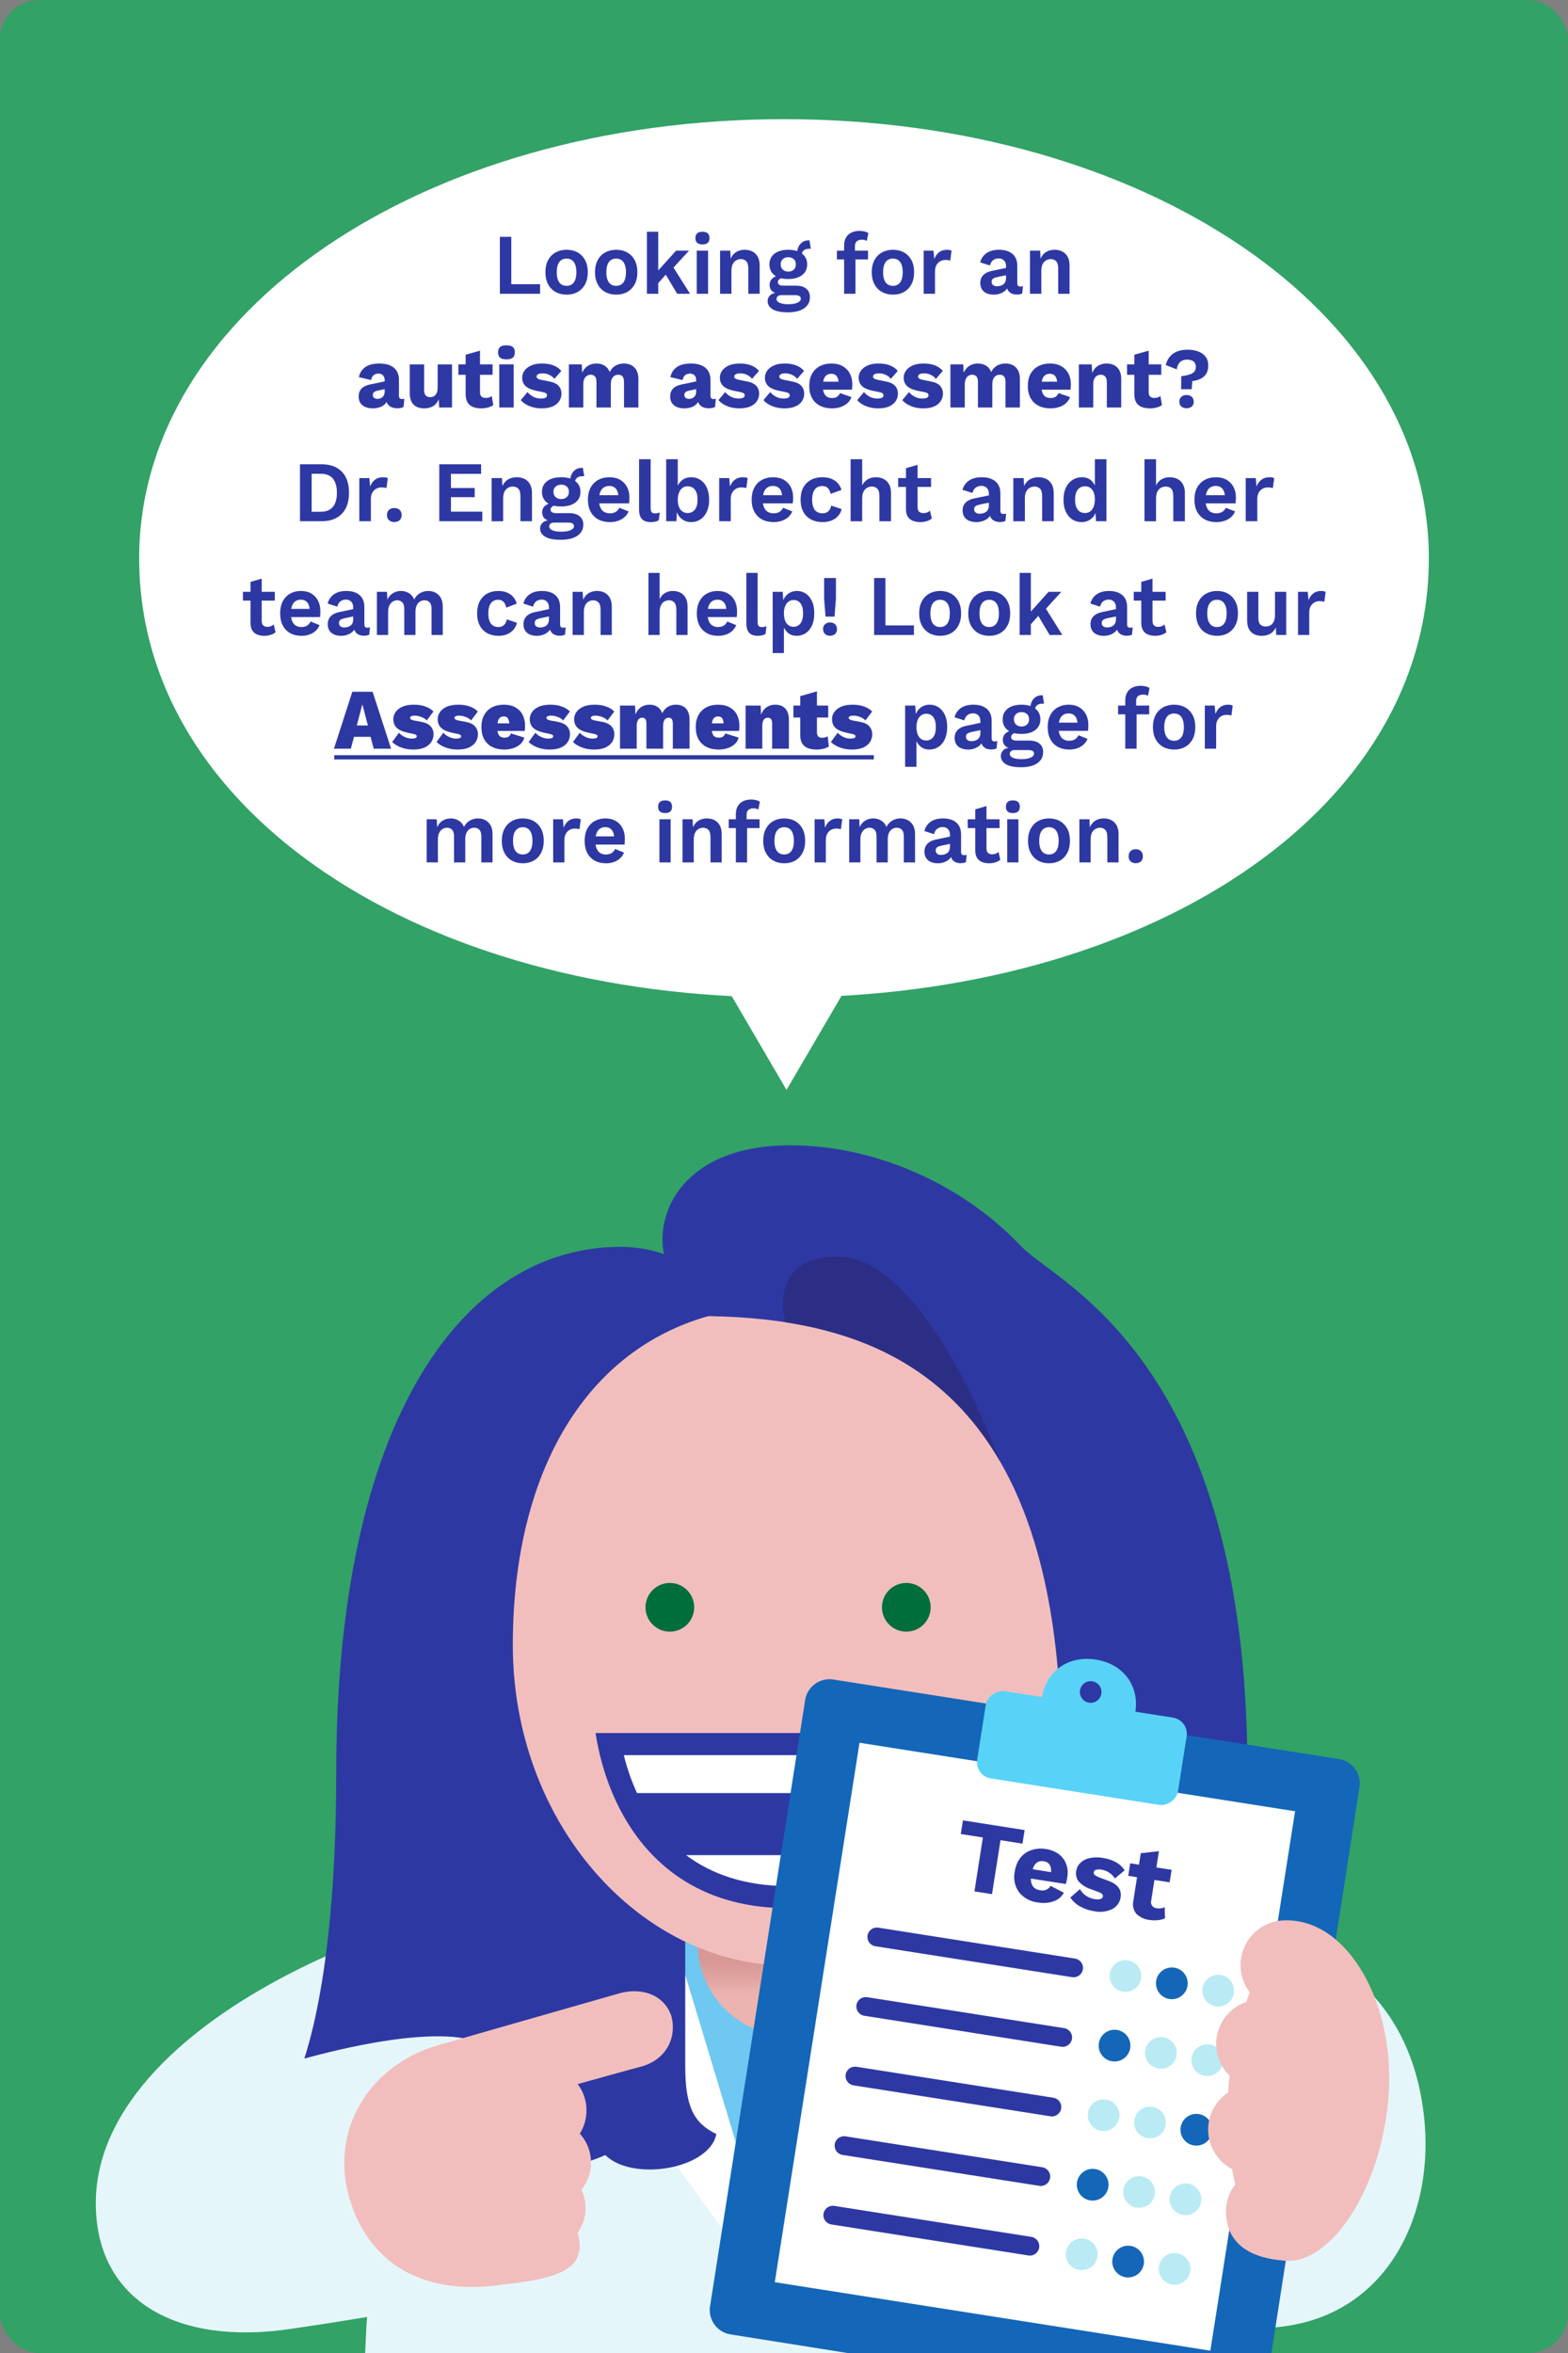
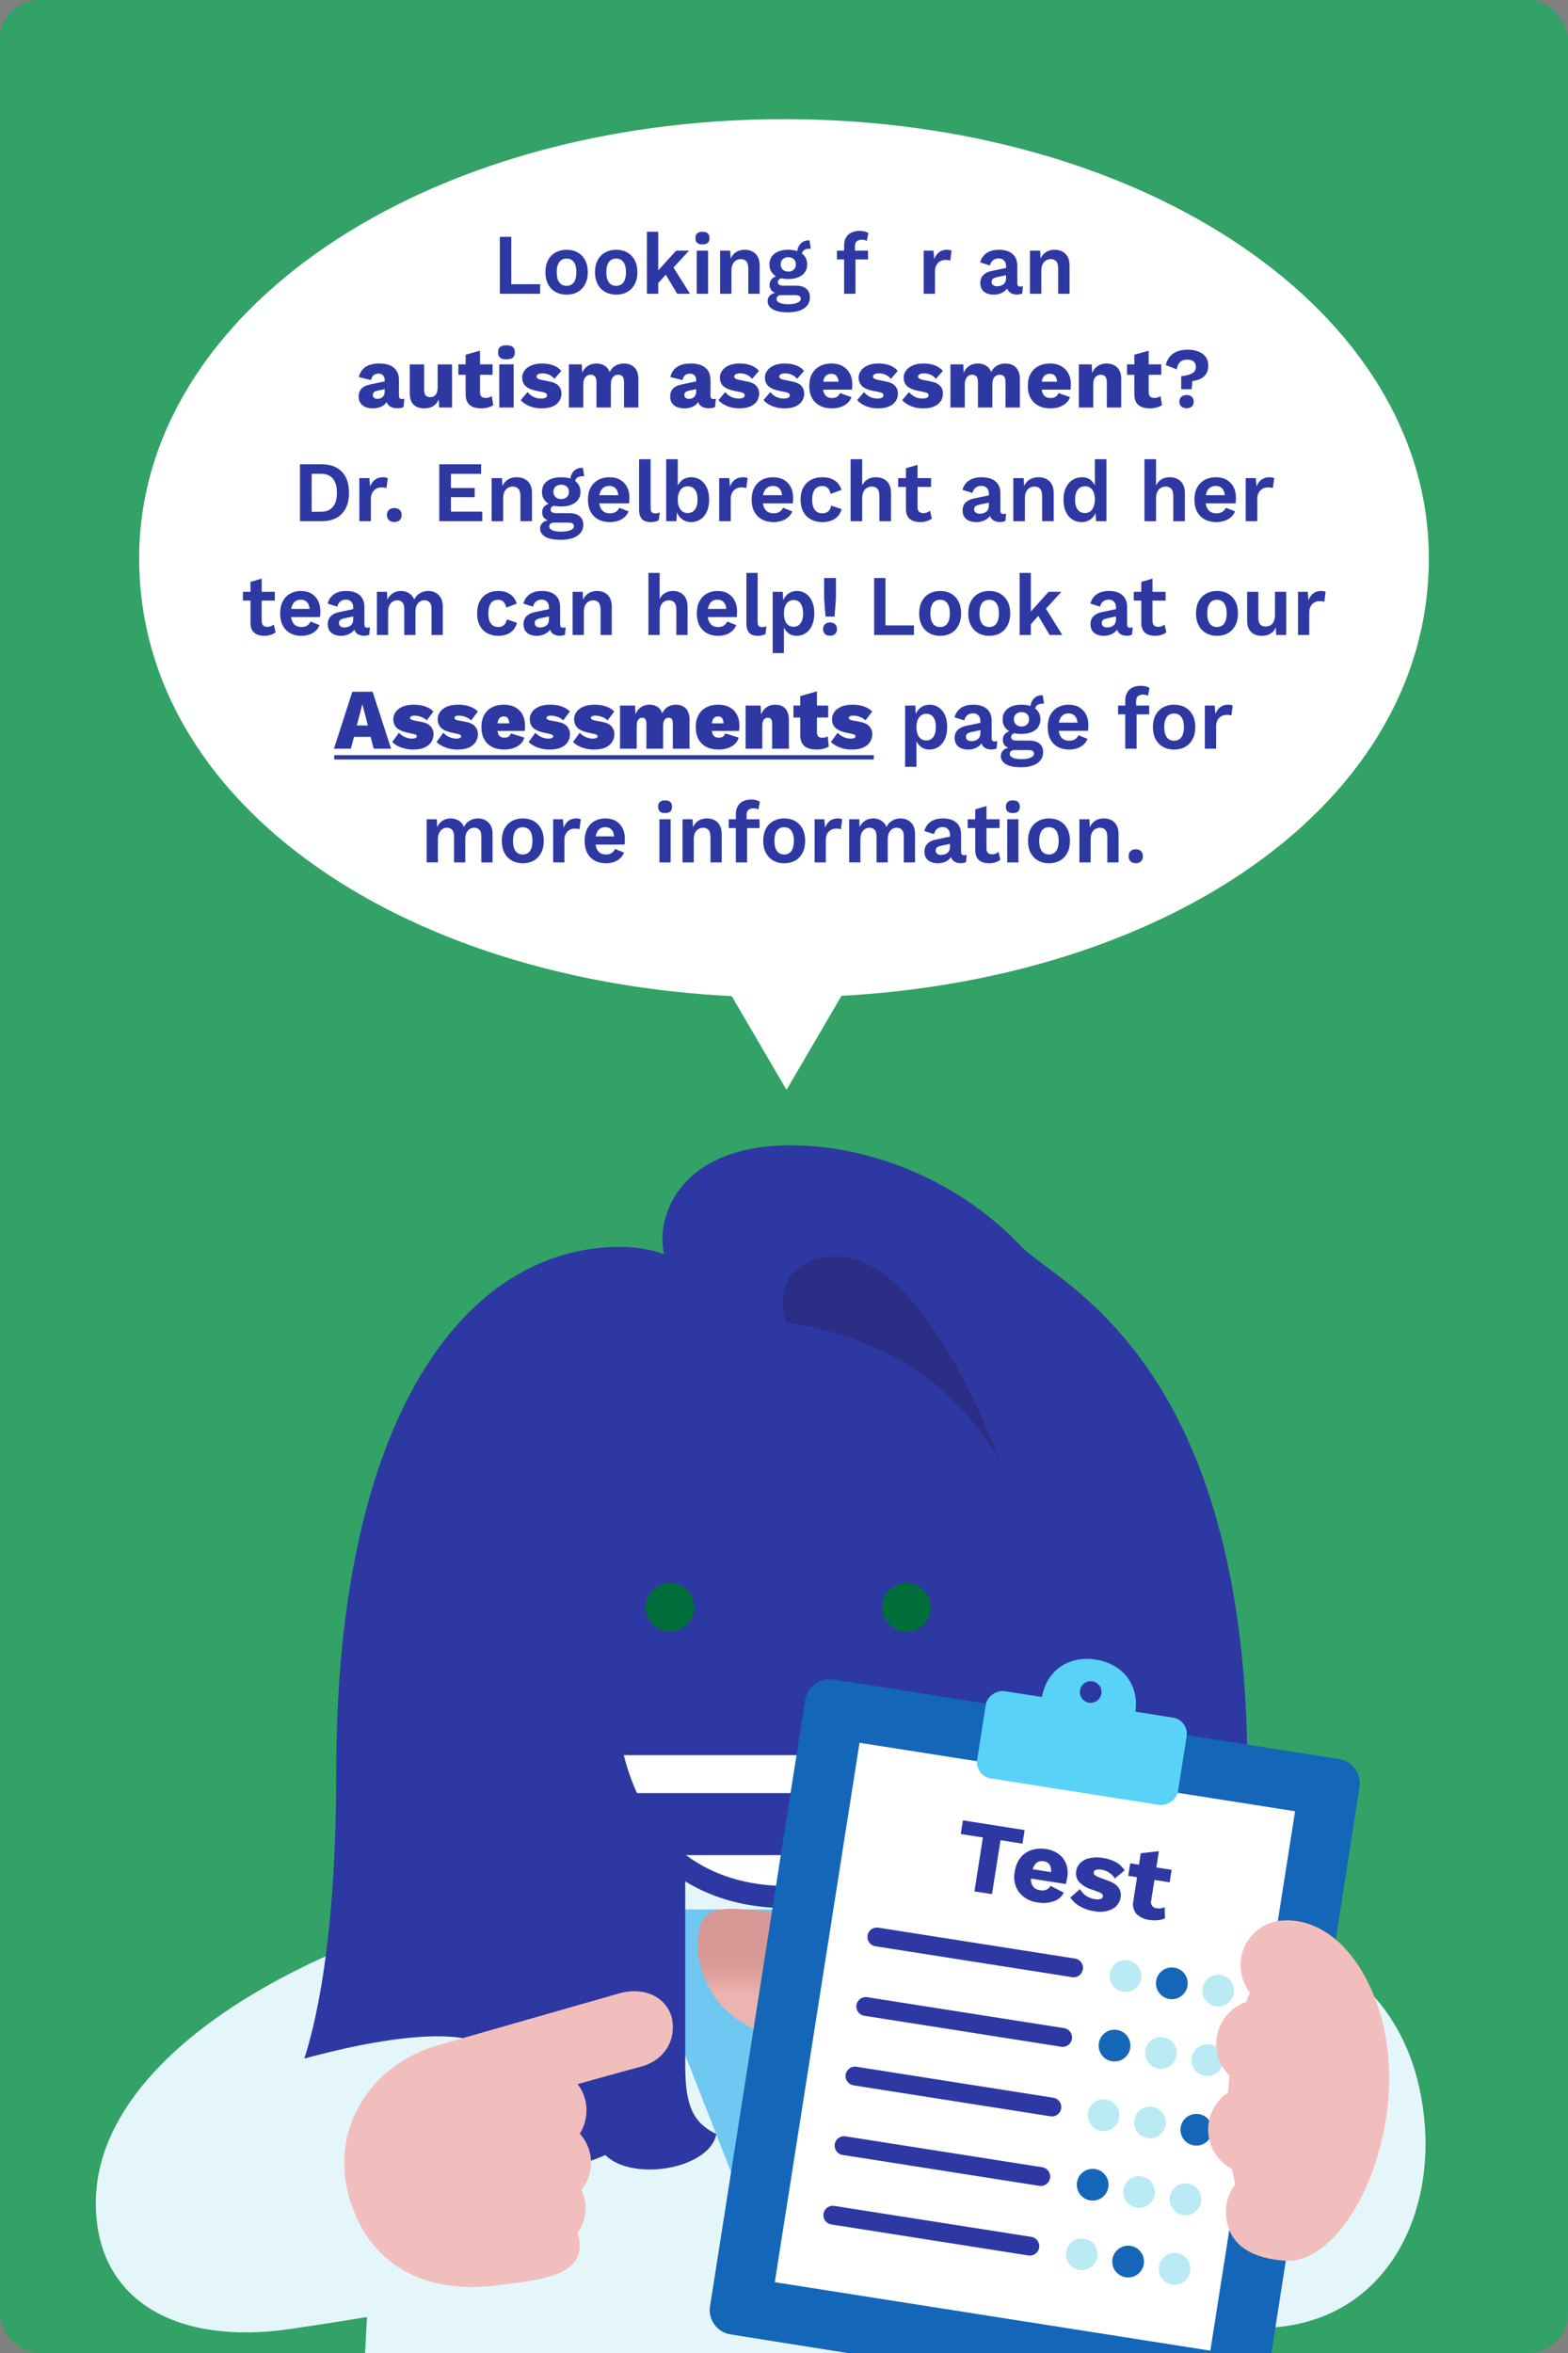
<svg xmlns="http://www.w3.org/2000/svg" viewBox="0 0 400 600">
  <rect x="0" y="0" width="400" height="600" fill="#808080" stroke="none" />
  <defs>
    <clipPath id="clippath">
      <rect x="9.959" y="283.043" width="380" height="316.957" style="fill: none;" />
    </clipPath>
    <linearGradient id="linear-gradient" x1="201.517" y1="508.765" x2="201.661" y2="493.714" gradientUnits="userSpaceOnUse">
      <stop offset="0" stop-color="#ecb4b0" />
      <stop offset=".288" stop-color="#e0a3a0" />
      <stop offset=".573" stop-color="#d89895" />
    </linearGradient>
  </defs>
  <g id="Background">
    <rect x="-.041" width="400" height="600" rx="10" ry="10" style="fill: #32a266;" />
  </g>
  <g id="Design">
    <g style="clip-path: url(#clippath);">
      <path d="M162.697,481.63c-51.353,1.81-129.443,35.494-129.255,76.365.105,22.365,13.599,31.895,44.469,31.895,51.07,0,68.665-6.046,68.665-18.83,0-.094,28.736-71.563,16.12-89.43Z" style="fill: #dcf3f9;" />
      <path d="M156.697,480.63c-51.328,1.809-132.468,35.161-132.255,81.365.116,24.763,20.788,36.107,49.469,31.895,49.076-7.207,66.665-12.046,66.665-24.83,0-.094,28.736-70.563,16.12-88.43Z" style="fill: #e5f6fb;" />
      <g>
        <path d="M322.14,600H93.15c2.629-61.387,15.002-130.063,102.79-133.245h11.41c11.392.405,109.663,12.883,114.79,133.245Z" style="fill: #e5f6fb;" />
        <polygon points="201.643 592.429 243.069 486.892 160.217 486.892 201.643 592.429" style="fill: #6ec8f1;" />
-         <polygon points="147.948 502.276 160.759 515.062 152.301 524.12 201.643 592.428 166.701 476.727 147.948 502.276" style="fill: #fff;" />
        <polygon points="255.338 502.276 242.527 515.062 250.985 524.12 201.643 592.428 236.585 476.727 255.338 502.276" style="fill: #fff;" />
        <path d="M225.284,495.573c0,13.057-10.585,23.641-23.641,23.641s-23.641-10.585-23.641-23.641,10.585-7.795,23.641-7.795,23.641-5.261,23.641,7.795Z" style="fill: url(#linear-gradient);" />
        <path d="M274.794,562.695l-31.896.064s.03,14.887.036,17.796c.018,8.808,7.165,12.153,15.972,12.135,8.808-.018,15.941-3.391,15.923-12.199l-.036-17.796Z" style="fill: #fff;" />
        <path d="M332.114,526.913s-13.889-7.819-13.889-75.09c0-105.284-48.794-124.597-57.534-133.846-15.846-16.769-38.4-25.932-58.98-25.932-27.597,0-34.58,17.427-32.323,27.778-3.117-1.243-7.605-1.884-11.119-1.884-39.874,0-72.492,43.691-72.492,133.883,0,64.239-11.89,82.09-11.89,82.09,0,0-1.885,7.676,18.876,10.592,6.219,5.962,18.331,10.098,34.057,10.098,10.766,0,20.516-1.939,27.591-5.074,7.032,6.909,26.641,3.539,28.333-5.365-5.762-2.756-7.939-7.009-7.939-17.266,0-8.552-.001-40.23-.001-53.556h53.247c0,13.326.47,46.831.47,55.926,0,6.585-5.187,7.621-7.776,6.452-1.338,8.577,7.397,18.098,26.383,13.175,7.158,3.507,17.479,5.708,28.955,5.708,15.859,0,28.065-4.207,34.212-10.25,19.803-3.233,21.819-17.44,21.819-17.44Z" style="fill: #2e38a3;" />
-         <path d="M271.262,419.447c0,45.694-32.714,81.754-70.221,81.754-37.508,0-70.222-36.06-70.222-81.754,0-49.962,24.186-86.554,70.222-86.554,46.035,0,70.221,36.592,70.221,86.554Z" style="fill: #f2bebd;" />
        <g>
          <g>
            <path d="M177.092,409.852c0-3.429-2.783-6.213-6.213-6.213-3.429,0-6.211,2.784-6.211,6.213,0,3.43,2.783,6.214,6.211,6.214,3.43,0,6.213-2.784,6.213-6.214h0Z" style="fill: #006e3b;" />
            <path d="M237.415,409.852c0-3.429-2.784-6.213-6.214-6.213s-6.213,2.784-6.213,6.213c0,3.43,2.783,6.214,6.213,6.214s6.214-2.784,6.214-6.214h0Z" style="fill: #006e3b;" />
          </g>
          <g>
            <path d="M151.923,441.911c3.196,20.613,16.569,44.663,49.119,44.663,32.548,0,45.719-24.051,49.117-44.663h-98.236Z" style="fill: #2e38a3;" />
            <g>
              <path d="M162.504,457.229h77.075c1.421-3.075,2.534-6.328,3.367-9.677h-83.81c.831,3.349,1.947,6.602,3.368,9.677h0Z" style="fill: #fff;" />
              <path d="M175.005,473.049c6.555,4.891,15.115,7.885,26.037,7.885,10.919,0,19.479-2.994,26.034-7.885h-52.07Z" style="fill: #fff;" />
            </g>
          </g>
        </g>
        <path d="M176.866,335.56c42.583,0,93.902,11.855,93.902,111.992,24.155-41.397,16.019-84.122,16.019-84.122,0,0-42.805-35.219-76.19-37.594-12.083-.859-33.731,9.724-33.731,9.724Z" style="fill: #2e38a3;" />
        <path d="M255.1,372.627l.002.002c-6.624-17.531-22.958-52.179-41.359-52.179s-13.366,16.713-13.366,16.713l.007.004c20.887,3.222,41.299,12.275,54.716,35.46Z" style="fill: #2c2e85;" />
      </g>
      <path d="M363.457,541.703c1.983,24.577-10.521,49.526-38.382,51.774-51.812,4.18-69.383-17.055-71.632-44.937-2.25-27.882,21.183-52.504,52.328-55.017,31.146-2.513,54.994,14.814,57.686,48.18Z" style="fill: #e5f6fb;" />
      <path d="M46.373,529.013l11.141,2.129c44.851-15.391,64.649-13.112,66.905-8.276,3.897,8.334-7.505,61.921-7.505,61.921l-49.919,4.252-20.622-60.026Z" style="fill: #e5f6fb;" />
      <g>
        <path d="M322.706,610.55c-.527,3.426-3.732,5.776-7.158,5.249-.016-.003-.033-.005-.049-.008l-129.096-20.524c-3.428-.513-5.791-3.708-5.278-7.137.002-.016.005-.031.007-.047l24.261-154.574c.529-3.426,3.734-5.775,7.16-5.246.012.002.024.004.036.006l128.97,20.271c3.426.53,5.773,3.737,5.243,7.162-.001.008-.002.016-.004.024l-24.094,154.823Z" style="fill: #1466b8;" />
        <path d="M330.377,461.858l-21.615,137.548-111.112-17.462,21.615-137.548,111.112,17.462" style="fill: #fff;" />
        <rect x="264.729" y="419.805" width="22.533" height="51.865" rx="4.184" ry="4.184" transform="translate(-207.172 649.22) rotate(-81.073)" style="fill: #59d2f8;" />
        <path d="M279.526,423.184c-6.941-1.088-12.649,2.826-13.747,9.767l-.762,4.868,23.832,3.744.762-4.868c1.098-6.942-3.101-12.417-10.084-13.512ZM277.8,434.175c-1.506-.239-2.533-1.655-2.294-3.161.239-1.506,1.655-2.533,3.161-2.294,1.503.239,2.53,1.649,2.295,3.153-.235,1.507-1.647,2.538-3.154,2.303-.003-0-.005-.001-.008-.001l-0-0Z" style="fill: #59d2f8;" />
        <path d="M273.498,504.166l-50.193-7.883c-1.309-.207-2.203-1.437-1.995-2.746.207-1.309,1.437-2.203,2.746-1.995h0l50.193,7.883c1.309.207,2.203,1.437,1.995,2.746-.207,1.309-1.437,2.203-2.746,1.995Z" style="fill: #2e38a3;" />
        <path d="M270.71,521.907l-50.194-7.894c-1.31-.183-2.224-1.393-2.041-2.704.183-1.31,1.393-2.224,2.704-2.041.03.004.06.009.09.014l50.193,7.883c1.309.207,2.203,1.437,1.995,2.746-.207,1.309-1.437,2.203-2.746,1.995h0l-0.0 0Z" style="fill: #2e38a3;" />
        <path d="M267.921,539.637l-50.193-7.883c-1.309-.207-2.203-1.437-1.995-2.746.207-1.309,1.437-2.203,2.746-1.995l50.194,7.894c1.31.183,2.224,1.394,2.041,2.704-.183,1.31-1.394,2.224-2.704,2.041-.03-.004-.059-.009-.089-.014l-0-0Z" style="fill: #2e38a3;" />
        <path d="M265.134,557.378l-50.193-7.883c-1.309-.207-2.203-1.437-1.995-2.746.207-1.309,1.437-2.203,2.746-1.995h0l50.193,7.883c1.309.207,2.203,1.437,1.995,2.746-.207,1.309-1.437,2.203-2.746,1.995h0Z" style="fill: #2e38a3;" />
        <path d="M262.347,575.129l-50.183-7.894c-1.314-.156-2.252-1.348-2.096-2.662.156-1.314,1.348-2.252,2.662-2.096.059.007.117.016.176.028l50.193,7.883c1.309.207,2.203,1.437,1.995,2.746-.207,1.309-1.437,2.203-2.746,1.995l-0.0 0Z" style="fill: #2e38a3;" />
        <circle cx="287.107" cy="503.876" r="4.048" style="fill: #baebf4;" />
        <circle cx="298.938" cy="505.734" r="4.048" style="fill: #1466b8;" />
        <circle cx="310.769" cy="507.603" r="4.048" style="fill: #baebf4;" />
        <circle cx="284.319" cy="521.617" r="4.048" style="fill: #1466b8;" />
        <circle cx="296.15" cy="523.475" r="4.048" style="fill: #baebf4;" />
        <circle cx="307.981" cy="525.333" r="4.048" style="fill: #baebf4;" />
        <circle cx="281.532" cy="539.358" r="4.048" style="fill: #baebf4;" />
        <circle cx="293.363" cy="541.216" r="4.048" style="fill: #baebf4;" />
        <circle cx="305.193" cy="543.074" r="4.048" style="fill: #1466b8;" />
        <circle cx="278.743" cy="557.088" r="4.048" style="fill: #1466b8;" />
        <circle cx="290.574" cy="558.946" r="4.048" style="fill: #baebf4;" />
        <circle cx="302.415" cy="560.804" r="4.048" style="fill: #baebf4;" />
        <circle cx="275.956" cy="574.829" r="4.048" style="fill: #baebf4;" />
        <circle cx="287.786" cy="576.687" r="4.048" style="fill: #1466b8;" />
        <circle cx="299.628" cy="578.545" r="4.048" style="fill: #baebf4;" />
        <path d="M255.231,469.233l-2.165,13.755-4.484-.688,2.154-13.754-5.633-.878.548-3.487,15.732,2.477-.549,3.466-5.603-.891Z" style="fill: #2e38a3;" />
        <path d="M271.885,480.41l-8.896-1.381c-.057.729.143,1.456.564,2.053.458.517,1.096.841,1.784.906,1.039.27,2.131-.177,2.682-1.098l3.362,1.733c-.543,1.048-1.479,1.837-2.604,2.194-1.262.438-2.615.547-3.931.317-1.903-.188-3.654-1.122-4.869-2.598-1.11-1.525-1.514-3.452-1.109-5.294.166-1.272.658-2.479,1.428-3.505.708-.913,1.673-1.594,2.77-1.955,1.19-.405,2.462-.507,3.702-.299,1.21.156,2.361.611,3.35,1.325.864.645,1.52,1.53,1.885,2.545.375,1.067.467,2.213.268,3.326-.085.586-.214,1.164-.385,1.731ZM263.395,476.634l4.741.751c.098-1.645-.522-2.571-1.861-2.778-1.403-.223-2.367.453-2.828,2.023l-.052.004Z" style="fill: #2e38a3;" />
        <path d="M275.515,486.12c-.994-.549-1.845-1.326-2.481-2.266l2.472-2.141c.375.683.908,1.266,1.554,1.701.684.461,1.466.757,2.284.865.458.094.931.081,1.382-.038.322-.058.571-.314.62-.638.044-.225-.022-.457-.176-.626-.284-.248-.617-.432-.978-.54l-1.764-.655c-1.242-.367-2.363-1.059-3.247-2.005-.597-.779-.827-1.779-.63-2.741.116-.747.469-1.438,1.006-1.97.637-.62,1.435-1.048,2.304-1.235,1.146-.261,2.333-.285,3.489-.072,1.19.169,2.34.549,3.396,1.122.879.49,1.618,1.196,2.149,2.052l-2.488,2.069c-.362-.59-.85-1.092-1.43-1.469-.574-.39-1.225-.653-1.909-.77-.485-.101-.986-.092-1.467.024-.307.079-.538.332-.588.646-.043.245.049.494.242.652.329.266.7.474,1.099.614l2.305.864c2.449.866,3.518,2.28,3.207,4.244-.174,1.276-.957,2.388-2.1,2.982-1.471.711-3.139.901-4.732.539-1.238-.18-2.431-.589-3.519-1.206Z" style="fill: #2e38a3;" />
        <path d="M297.192,489.167c-.56.249-1.158.404-1.768.458-.699.086-1.407.072-2.102-.04-1.282-.117-2.487-.663-3.42-1.55-.776-.942-1.063-2.194-.776-3.38l.935-5.974-2.243-.354.498-3.189,2.242.344.457-2.923,4.628-.52-.652,4.146,3.89.61-.498,3.189-3.88-.611-.826,5.241c-.24.821.23,1.681,1.051,1.921.127.037.258.058.39.062.677.12,1.374.023,1.993-.276l.083,2.848Z" style="fill: #2e38a3;" />
      </g>
      <path d="M313.418,531.59c-.05.676-.082,1.329-.123,1.993-5.225,3.452-6.662,10.487-3.21,15.712,1.056,1.598,2.499,2.902,4.196,3.792.246,1.355.528,2.644.84,3.91-1.678,2.143-2.524,4.821-2.383,7.539.359,6.268,4.314,11.196,15.269,11.95,11.272.791,24.17-17.692,26.187-41.469,2.017-23.776-10.355-46.266-26.976-45.313-6.293.362-11.1,5.757-10.738,12.05.132,2.292.952,4.491,2.354,6.31-.325.782-.638,1.594-.927,2.426-5.914,2.025-9.067,8.461-7.042,14.375.573,1.674,1.531,3.191,2.797,4.428-.085.773-.18,1.536-.245,2.297Z" style="fill: #f2bebd;" />
      <g>
        <path d="M89.228,560.858c5.241,17.26,20.004,24.75,39.458,21.626,16.847-2.707,18.395-18.908,14.55-36.469-3.838-17.539-15.053-29.048-31.269-24.555-17.353,4.807-28.173,21.501-22.739,39.398Z" style="fill: #f2bebd;" />
        <path d="M111.967,521.46s43.194-12.378,46-13.162c6.277-1.752,11.865.817,13.382,6.085,1.288,5.584-1.662,11.098-8.189,12.696-2.83.691-42.599,11.834-42.599,11.834l-8.595-17.453Z" style="fill: #f2bebd;" />
        <path d="M149.609,537.997c.075,6.151-4.807,11.152-10.794,11.19-5.869.038-10.633-4.726-10.744-10.659-.111-5.954,4.5-11,10.405-11.254,6.024-.26,11.058,4.548,11.133,10.722Z" style="fill: #f2bebd;" />
        <path d="M150.773,551.369c.072,6.111-4.809,10.972-10.793,10.88-5.867-.09-10.627-4.926-10.736-10.821-.109-5.917,4.503-10.828,10.405-10.951,6.021-.126,11.051,4.759,11.123,10.893Z" style="fill: #f2bebd;" />
        <path d="M149.376,562.942c.074,6.052-4.764,10.774-10.7,10.571-5.82-.199-10.544-5.078-10.654-10.919-.111-5.862,4.462-10.638,10.317-10.648,5.972-.011,10.962,4.922,11.037,10.996Z" style="fill: #f2bebd;" />
        <path d="M147.885,572.426c.077,6.001-5.13,8.611-19.199,10.058,0,0-4.296-7.584-4.412-13.363-.116-5.8,4.382-10.472,10.147-10.417,5.88.056,13.387,7.699,13.464,13.722Z" style="fill: #f2bebd;" />
      </g>
    </g>
  </g>
  <g id="Design_top" data-name="Design top">
    <g>
      <path d="M364.5,142.365c0,65.043-72.57,111.978-164.499,111.978-91.927,0-164.501-46.935-164.501-111.978,0-62.91,72.575-111.978,164.501-111.978,91.929,0,164.499,49.068,164.499,111.978Z" style="fill: #fff;" />
      <polygon points="230.658 226.583 200.642 277.923 170.627 226.583 230.658 226.583" style="fill: #fff;" />
    </g>
  </g>
  <g id="Text">
    <g>
      <rect x="52.548" y="59.093" width="294.905" height="169.254" style="fill: none;" />
      <path d="M130.431,72.47h7.35v2.441h-10.264v-14.52h2.914v12.078Z" style="fill: #2e38a3;" />
      <path d="M144.541,63.692c1.07,0,2.01.228,2.818.683.811.454,1.443,1.107,1.902,1.958.457.851.686,1.877.686,3.079,0,1.188-.229,2.212-.686,3.069-.459.858-1.092,1.515-1.902,1.969-.809.455-1.748.683-2.818.683-1.057,0-1.992-.228-2.809-.683-.818-.454-1.455-1.11-1.912-1.969-.457-.857-.686-1.881-.686-3.069,0-1.202.229-2.229.686-3.079s1.094-1.504,1.912-1.958c.816-.455,1.752-.683,2.809-.683ZM144.541,65.936c-.535,0-.99.129-1.363.385-.373.257-.658.642-.855,1.155s-.295,1.159-.295,1.936c0,.778.098,1.423.295,1.937s.482.898.855,1.155.828.385,1.363.385c.52,0,.967-.128,1.34-.385s.658-.642.855-1.155.297-1.158.297-1.937c0-.776-.1-1.422-.297-1.936s-.482-.898-.855-1.155c-.373-.256-.82-.385-1.34-.385Z" style="fill: #2e38a3;" />
      <path d="M157.191,63.692c1.07,0,2.01.228,2.818.683.811.454,1.443,1.107,1.902,1.958.457.851.686,1.877.686,3.079,0,1.188-.229,2.212-.686,3.069-.459.858-1.092,1.515-1.902,1.969-.809.455-1.748.683-2.818.683-1.057,0-1.992-.228-2.809-.683-.818-.454-1.455-1.11-1.912-1.969-.457-.857-.686-1.881-.686-3.069,0-1.202.229-2.229.686-3.079s1.094-1.504,1.912-1.958c.816-.455,1.752-.683,2.809-.683ZM157.191,65.936c-.535,0-.99.129-1.363.385-.373.257-.658.642-.855,1.155s-.295,1.159-.295,1.936c0,.778.098,1.423.295,1.937s.482.898.855,1.155.828.385,1.363.385c.52,0,.967-.128,1.34-.385s.658-.642.855-1.155.297-1.158.297-1.937c0-.776-.1-1.422-.297-1.936s-.482-.898-.855-1.155c-.373-.256-.82-.385-1.34-.385Z" style="fill: #2e38a3;" />
      <path d="M167.919,59.094v15.817h-2.895v-15.817h2.895ZM175.775,63.912l-4.879,5.303-.57.286-3.168,3.542-.041-3.213,5.363-5.918h3.295ZM171.298,67.41l4.73,7.502h-3.273l-3.443-5.741,1.986-1.761Z" style="fill: #2e38a3;" />
      <path d="M179.197,62.328c-.605,0-1.057-.135-1.352-.406-.297-.271-.443-.671-.443-1.199,0-.543.146-.949.443-1.221.295-.271.746-.407,1.352-.407s1.057.136,1.352.407.443.678.443,1.221c0,.528-.148.928-.443,1.199s-.746.406-1.352.406ZM180.632,63.912v11h-2.893v-11h2.893Z" style="fill: #2e38a3;" />
      <path d="M183.695,74.912v-11h2.598l.17,3.301-.359-.353c.17-.718.436-1.312.803-1.782.365-.469.812-.817,1.342-1.045.527-.227,1.107-.341,1.742-.341.73,0,1.383.147,1.953.44s1.021.736,1.352,1.331c.33.594.496,1.338.496,2.232v7.216h-2.893v-6.357c0-.938-.178-1.588-.529-1.947s-.809-.539-1.373-.539c-.393,0-.777.1-1.15.297-.373.198-.676.518-.908.957-.232.44-.348,1.027-.348,1.761v5.829h-2.895Z" style="fill: #2e38a3;" />
      <path d="M203.041,72.844c1.141,0,2.021.257,2.641.77.619.514.93,1.232.93,2.156,0,.836-.232,1.544-.697,2.123s-1.115,1.016-1.953,1.31c-.838.293-1.807.439-2.904.439-1.816,0-3.145-.264-3.98-.792-.838-.528-1.258-1.218-1.258-2.068,0-.602.223-1.107.666-1.518s1.18-.638,2.207-.682l-.105.352c-.732-.132-1.293-.385-1.68-.759s-.58-.892-.58-1.551c0-.675.25-1.229.75-1.661.498-.433,1.178-.686,2.037-.759l1.268.615h-.295c-.607.044-1.033.173-1.279.385-.246.213-.369.451-.369.716,0,.308.117.539.35.692.23.154.566.231,1.002.231h3.252ZM201.099,63.692c.984,0,1.84.15,2.564.451.727.301,1.281.729,1.67,1.287.387.558.58,1.225.58,2.002,0,.763-.193,1.423-.58,1.979-.389.559-.943.987-1.67,1.287-.725.301-1.58.451-2.564.451-1.564,0-2.758-.333-3.58-1.001-.824-.667-1.236-1.573-1.236-2.717,0-.777.193-1.444.58-2.002.389-.558.941-.986,1.658-1.287.719-.301,1.578-.451,2.578-.451ZM201.078,77.574c.732,0,1.334-.065,1.805-.197.473-.133.824-.301,1.057-.506.232-.206.348-.434.348-.683,0-.278-.105-.503-.316-.671-.211-.169-.592-.253-1.141-.253h-3.568c-.338,0-.617.088-.834.264-.219.177-.328.418-.328.727,0,.41.264.733.793.968.527.234,1.256.352,2.186.352ZM201.099,65.585c-.564,0-1.029.161-1.395.483-.367.323-.549.771-.549,1.342,0,.572.182,1.023.549,1.354.365.33.83.495,1.395.495.562,0,1.023-.165,1.383-.495s.539-.781.539-1.354c0-.571-.18-1.019-.539-1.342-.359-.322-.82-.483-1.383-.483ZM206.505,61.295l.338,2.155c-.057,0-.117-.003-.18-.011-.064-.007-.131-.011-.201-.011-.646,0-1.133.15-1.457.451s-.486.715-.486,1.243l-1.182-.507c0-.586.111-1.133.338-1.639.225-.506.559-.913,1.002-1.221.445-.309.977-.462,1.596-.462h.232Z" style="fill: #2e38a3;" />
      <path d="M221.437,63.912v2.244h-7.941v-2.244h7.941ZM219.283,58.875c.492,0,.939.055,1.34.164.402.11.701.246.898.407l-.402,2.002c-.154-.103-.33-.183-.527-.241s-.43-.088-.697-.088c-.549,0-.984.128-1.309.385s-.486.692-.486,1.309v1.518l.127.595v9.987h-2.893v-12.319c0-.616.098-1.158.295-1.628s.471-.858.824-1.166c.352-.309.77-.539,1.256-.693s1.01-.23,1.574-.23Z" style="fill: #2e38a3;" />
-       <path d="M227.794,63.692c1.07,0,2.01.228,2.818.683.811.454,1.443,1.107,1.902,1.958.457.851.686,1.877.686,3.079,0,1.188-.229,2.212-.686,3.069-.459.858-1.092,1.515-1.902,1.969-.809.455-1.748.683-2.818.683-1.057,0-1.992-.228-2.809-.683-.818-.454-1.455-1.11-1.912-1.969-.457-.857-.686-1.881-.686-3.069,0-1.202.229-2.229.686-3.079s1.094-1.504,1.912-1.958c.816-.455,1.752-.683,2.809-.683ZM227.794,65.936c-.535,0-.99.129-1.363.385-.373.257-.658.642-.855,1.155s-.295,1.159-.295,1.936c0,.778.098,1.423.295,1.937s.482.898.855,1.155.828.385,1.363.385c.52,0,.967-.128,1.34-.385s.658-.642.855-1.155.297-1.158.297-1.937c0-.776-.1-1.422-.297-1.936s-.482-.898-.855-1.155c-.373-.256-.82-.385-1.34-.385Z" style="fill: #2e38a3;" />
      <path d="M235.628,74.912v-11h2.514l.189,2.156c.283-.762.693-1.349,1.236-1.76.541-.41,1.221-.616,2.039-.616.238,0,.457.022.654.066s.359.103.484.176l-.338,2.53c-.141-.059-.312-.103-.516-.132-.205-.029-.469-.044-.793-.044-.422,0-.83.106-1.225.318-.395.213-.719.536-.973.968-.252.434-.379.979-.379,1.64v5.697h-2.895Z" style="fill: #2e38a3;" />
      <path d="M256.644,67.894c0-.631-.174-1.122-.518-1.474-.346-.353-.801-.528-1.363-.528-.521,0-.979.14-1.373.418-.395.279-.682.741-.865,1.386l-2.471-.792c.238-.968.764-1.745,1.572-2.332.811-.586,1.898-.88,3.264-.88.93,0,1.738.15,2.43.451.689.301,1.229.752,1.615,1.353.387.602.58,1.357.58,2.267v4.466c0,.558.254.836.762.836.238,0,.463-.036.676-.109l-.17,1.869c-.365.19-.824.286-1.373.286-.492,0-.936-.088-1.33-.264s-.705-.443-.93-.803-.338-.811-.338-1.354v-.088l.508-.088c-.086.558-.318,1.03-.697,1.419-.381.389-.842.686-1.383.891-.543.205-1.104.309-1.68.309-.719,0-1.338-.114-1.859-.341-.52-.228-.922-.562-1.203-1.001-.281-.44-.422-.982-.422-1.629,0-.82.252-1.492.76-2.013.506-.521,1.232-.876,2.176-1.066l3.971-.837-.021,1.87-2.535.528c-.479.103-.842.238-1.088.407s-.369.443-.369.825c0,.366.131.646.391.836s.574.286.939.286c.297,0,.584-.037.867-.11.281-.073.535-.19.76-.352.225-.162.4-.382.527-.66.127-.279.191-.616.191-1.013v-2.97Z" style="fill: #2e38a3;" />
      <path d="M262.748,74.912v-11h2.598l.168,3.301-.357-.353c.168-.718.436-1.312.801-1.782.367-.469.814-.817,1.342-1.045.527-.227,1.109-.341,1.742-.341.732,0,1.385.147,1.953.44.57.293,1.021.736,1.354,1.331.33.594.496,1.338.496,2.232v7.216h-2.895v-6.357c0-.938-.176-1.588-.527-1.947s-.811-.539-1.373-.539c-.395,0-.777.1-1.15.297-.373.198-.676.518-.908.957-.232.44-.35,1.027-.35,1.761v5.829h-2.893Z" style="fill: #2e38a3;" />
      <path d="M98.13,96.938c0-.513-.14-.92-.42-1.221s-.658-.451-1.132-.451c-.475,0-.881.121-1.219.363-.338.241-.571.671-.7,1.287l-3.104-.748c.201-1.057.732-1.899,1.595-2.53.863-.631,2.077-.946,3.645-.946,1.049,0,1.943.158,2.684.474s1.308.784,1.703,1.407c.396.624.593,1.39.593,2.3v4.025c0,.572.252.858.755.858.259,0,.467-.029.625-.088l-.215,2.134c-.432.205-.956.308-1.574.308-.561,0-1.057-.092-1.487-.274-.432-.184-.77-.462-1.014-.836s-.366-.848-.366-1.42v-.132l.409-.153c0,.631-.184,1.158-.55,1.584s-.841.74-1.423.945-1.189.309-1.822.309c-.732,0-1.372-.118-1.918-.353-.547-.234-.967-.575-1.262-1.022s-.442-1.001-.442-1.661c0-.792.234-1.448.701-1.969s1.204-.884,2.21-1.089l4.075-.858-.022,1.979-2.069.44c-.431.088-.751.217-.959.385-.209.169-.313.422-.313.759,0,.323.115.565.346.727.229.161.503.242.819.242.244,0,.478-.037.7-.11s.421-.187.593-.341c.173-.154.31-.349.41-.583s.15-.514.15-.836v-2.904Z" style="fill: #2e38a3;" />
      <path d="M108.242,104.133c-.733,0-1.377-.129-1.93-.385-.554-.257-.988-.672-1.305-1.243-.316-.572-.475-1.32-.475-2.244v-7.349h3.666v6.469c0,.704.136,1.195.409,1.474.273.279.661.418,1.164.418.259,0,.503-.047.733-.143.229-.096.431-.242.604-.44s.306-.454.399-.77c.093-.315.14-.686.14-1.111v-5.896h3.665v11h-3.277l-.107-2.067c-.345.777-.826,1.353-1.444,1.727s-1.366.562-2.242.562Z" style="fill: #2e38a3;" />
      <path d="M125.662,92.912v2.662h-8.731v-2.662h8.731ZM122.451,89.414v10.582c0,.528.125.906.377,1.134s.6.341,1.045.341c.346,0,.645-.04.895-.121.252-.08.479-.201.68-.363l.389,2.311c-.359.264-.812.469-1.359.615-.545.146-1.105.221-1.682.221-.818,0-1.527-.118-2.123-.353-.597-.234-1.057-.608-1.38-1.122-.324-.513-.493-1.195-.507-2.046v-10.164l3.666-1.034Z" style="fill: #2e38a3;" />
      <path d="M129.199,91.636c-.748,0-1.291-.143-1.629-.429s-.506-.737-.506-1.354c0-.63.168-1.089.506-1.375s.881-.429,1.629-.429c.732,0,1.271.143,1.617.429.344.286.518.745.518,1.375,0,.616-.174,1.067-.518,1.354-.346.286-.885.429-1.617.429ZM131.031,92.912v11h-3.664v-11h3.664Z" style="fill: #2e38a3;" />
      <path d="M138.167,104.133c-1.078,0-2.08-.18-3.008-.539s-1.699-.876-2.318-1.551l1.725-2.068c.375.47.855.861,1.445,1.177s1.25.474,1.982.474c.461,0,.834-.062,1.121-.188.289-.124.432-.333.432-.627,0-.205-.072-.37-.215-.495-.145-.124-.432-.238-.863-.341l-1.486-.286c-1.367-.278-2.336-.692-2.912-1.243-.574-.55-.861-1.271-.861-2.167,0-.601.184-1.173.549-1.716.367-.542.928-.99,1.682-1.342.756-.352,1.707-.528,2.857-.528,1.092,0,2.055.162,2.889.484s1.502.792,2.006,1.408l-1.768,2.023c-.346-.454-.791-.803-1.338-1.045s-1.1-.363-1.66-.363c-.33,0-.613.033-.852.1-.236.065-.412.161-.527.286-.115.124-.174.268-.174.429,0,.19.09.355.27.495s.514.261,1.004.363l1.961.396c1.107.206,1.904.579,2.395,1.122.488.543.732,1.203.732,1.98,0,.689-.188,1.323-.561,1.902-.375.58-.936,1.034-1.682,1.364-.748.33-1.689.495-2.824.495Z" style="fill: #2e38a3;" />
      <path d="M145.13,103.912v-11h3.277l.107,2.135c.346-.777.83-1.364,1.455-1.76.625-.396,1.348-.595,2.168-.595.805,0,1.502.184,2.09.55.59.367,1.029.91,1.316,1.629.229-.484.527-.888.895-1.211.367-.322.787-.564,1.262-.726s.963-.242,1.465-.242c.719,0,1.352.144,1.898.429.545.286.98.719,1.305,1.299.322.579.484,1.302.484,2.167v7.325h-3.666v-6.468c0-.704-.133-1.195-.398-1.474s-.621-.418-1.066-.418c-.359,0-.688.092-.982.275-.293.183-.52.458-.678.824-.158.367-.238.829-.238,1.387v5.873h-3.664v-6.468c0-.704-.137-1.195-.41-1.474s-.625-.418-1.057-.418c-.33,0-.643.088-.938.264s-.529.451-.701.825-.258.862-.258,1.463v5.808h-3.666Z" style="fill: #2e38a3;" />
      <path d="M177.599,96.938c0-.513-.139-.92-.42-1.221-.279-.301-.658-.451-1.131-.451-.475,0-.881.121-1.219.363-.338.241-.572.671-.701,1.287l-3.104-.748c.201-1.057.732-1.899,1.594-2.53.863-.631,2.078-.946,3.645-.946,1.049,0,1.943.158,2.684.474s1.309.784,1.703,1.407c.396.624.594,1.39.594,2.3v4.025c0,.572.252.858.754.858.26,0,.467-.029.625-.088l-.215,2.134c-.432.205-.955.308-1.574.308-.561,0-1.057-.092-1.486-.274-.432-.184-.77-.462-1.014-.836s-.367-.848-.367-1.42v-.132l.41-.153c0,.631-.184,1.158-.551,1.584-.365.426-.84.74-1.422.945s-1.189.309-1.822.309c-.732,0-1.373-.118-1.918-.353-.547-.234-.967-.575-1.262-1.022s-.443-1.001-.443-1.661c0-.792.234-1.448.701-1.969s1.205-.884,2.211-1.089l4.074-.858-.021,1.979-2.07.44c-.43.088-.75.217-.959.385-.209.169-.312.422-.312.759,0,.323.115.565.346.727.229.161.502.242.818.242.244,0,.479-.037.701-.11s.42-.187.592-.341c.174-.154.311-.349.41-.583.102-.234.15-.514.15-.836v-2.904Z" style="fill: #2e38a3;" />
      <path d="M188.595,104.133c-1.078,0-2.08-.18-3.008-.539-.926-.359-1.699-.876-2.316-1.551l1.725-2.068c.373.47.855.861,1.443,1.177.59.315,1.252.474,1.984.474.459,0,.834-.062,1.121-.188.287-.124.432-.333.432-.627,0-.205-.072-.37-.217-.495-.143-.124-.43-.238-.861-.341l-1.488-.286c-1.365-.278-2.336-.692-2.91-1.243-.576-.55-.863-1.271-.863-2.167,0-.601.184-1.173.551-1.716.365-.542.926-.99,1.682-1.342.754-.352,1.707-.528,2.855-.528,1.094,0,2.057.162,2.891.484.832.322,1.502.792,2.004,1.408l-1.768,2.023c-.346-.454-.791-.803-1.336-1.045-.547-.242-1.1-.363-1.66-.363-.332,0-.615.033-.852.1-.238.065-.414.161-.529.286-.115.124-.172.268-.172.429,0,.19.09.355.27.495s.514.261,1.002.363l1.963.396c1.105.206,1.904.579,2.393,1.122s.732,1.203.732,1.98c0,.689-.186,1.323-.561,1.902-.373.58-.934,1.034-1.682,1.364-.746.33-1.688.495-2.824.495Z" style="fill: #2e38a3;" />
      <path d="M200.087,104.133c-1.078,0-2.08-.18-3.008-.539s-1.699-.876-2.318-1.551l1.725-2.068c.375.47.855.861,1.445,1.177s1.25.474,1.982.474c.461,0,.834-.062,1.121-.188.289-.124.432-.333.432-.627,0-.205-.072-.37-.215-.495-.145-.124-.432-.238-.863-.341l-1.486-.286c-1.367-.278-2.336-.692-2.912-1.243-.574-.55-.861-1.271-.861-2.167,0-.601.184-1.173.549-1.716.367-.542.928-.99,1.682-1.342.756-.352,1.707-.528,2.857-.528,1.092,0,2.055.162,2.889.484s1.502.792,2.006,1.408l-1.768,2.023c-.346-.454-.791-.803-1.338-1.045s-1.1-.363-1.66-.363c-.33,0-.613.033-.852.1-.236.065-.412.161-.527.286-.115.124-.174.268-.174.429,0,.19.09.355.27.495s.514.261,1.004.363l1.961.396c1.107.206,1.904.579,2.395,1.122.488.543.732,1.203.732,1.98,0,.689-.188,1.323-.561,1.902-.375.58-.936,1.034-1.682,1.364-.748.33-1.689.495-2.824.495Z" style="fill: #2e38a3;" />
      <path d="M212.226,104.133c-1.18,0-2.203-.228-3.072-.683-.871-.454-1.539-1.103-2.006-1.946s-.701-1.874-.701-3.092c0-1.217.234-2.247.701-3.091.467-.843,1.129-1.492,1.982-1.946.855-.455,1.836-.683,2.943-.683,1.137,0,2.1.224,2.889.671.791.448,1.398,1.063,1.822,1.849.424.784.637,1.683.637,2.694,0,.279-.008.547-.021.804-.016.257-.037.473-.064.648h-8.539v-2.023h6.943l-1.768.704c0-.881-.156-1.555-.465-2.024s-.787-.704-1.434-.704c-.459,0-.852.11-1.174.33-.324.22-.568.561-.734,1.023-.164.462-.248,1.06-.248,1.793s.094,1.319.281,1.76c.186.439.453.763.797.968.346.206.762.308,1.252.308.545,0,.98-.109,1.303-.33.324-.22.564-.527.723-.924l2.932,1.013c-.201.615-.549,1.14-1.045,1.572s-1.082.76-1.758.979-1.4.33-2.176.33Z" style="fill: #2e38a3;" />
      <path d="M223.998,104.133c-1.078,0-2.08-.18-3.008-.539s-1.699-.876-2.318-1.551l1.725-2.068c.375.47.855.861,1.445,1.177s1.25.474,1.982.474c.461,0,.834-.062,1.121-.188.289-.124.432-.333.432-.627,0-.205-.072-.37-.215-.495-.145-.124-.432-.238-.863-.341l-1.486-.286c-1.367-.278-2.336-.692-2.912-1.243-.574-.55-.861-1.271-.861-2.167,0-.601.184-1.173.549-1.716.367-.542.928-.99,1.682-1.342.756-.352,1.707-.528,2.857-.528,1.092,0,2.055.162,2.889.484s1.502.792,2.006,1.408l-1.768,2.023c-.346-.454-.791-.803-1.338-1.045s-1.1-.363-1.66-.363c-.33,0-.613.033-.852.1-.236.065-.412.161-.527.286-.115.124-.174.268-.174.429,0,.19.09.355.27.495s.514.261,1.004.363l1.961.396c1.107.206,1.904.579,2.395,1.122.488.543.732,1.203.732,1.98,0,.689-.188,1.323-.561,1.902-.375.58-.936,1.034-1.682,1.364-.748.33-1.689.495-2.824.495Z" style="fill: #2e38a3;" />
      <path d="M235.488,104.133c-1.078,0-2.08-.18-3.008-.539-.926-.359-1.699-.876-2.316-1.551l1.725-2.068c.373.47.855.861,1.443,1.177.59.315,1.252.474,1.984.474.459,0,.834-.062,1.121-.188.287-.124.432-.333.432-.627,0-.205-.072-.37-.217-.495-.143-.124-.43-.238-.861-.341l-1.488-.286c-1.365-.278-2.336-.692-2.91-1.243-.576-.55-.863-1.271-.863-2.167,0-.601.184-1.173.551-1.716.365-.542.926-.99,1.682-1.342.754-.352,1.707-.528,2.855-.528,1.094,0,2.057.162,2.891.484.832.322,1.502.792,2.004,1.408l-1.768,2.023c-.346-.454-.791-.803-1.336-1.045-.547-.242-1.1-.363-1.66-.363-.332,0-.615.033-.852.1-.238.065-.414.161-.529.286-.115.124-.172.268-.172.429,0,.19.09.355.27.495s.514.261,1.002.363l1.963.396c1.105.206,1.904.579,2.393,1.122s.732,1.203.732,1.98c0,.689-.186,1.323-.561,1.902-.373.58-.934,1.034-1.682,1.364-.746.33-1.688.495-2.824.495Z" style="fill: #2e38a3;" />
      <path d="M242.453,103.912v-11h3.275l.109,2.135c.344-.777.83-1.364,1.455-1.76.625-.396,1.348-.595,2.166-.595.805,0,1.502.184,2.092.55.59.367,1.027.91,1.314,1.629.23-.484.529-.888.895-1.211.367-.322.787-.564,1.262-.726s.963-.242,1.467-.242c.719,0,1.35.144,1.896.429.547.286.98.719,1.305,1.299.324.579.484,1.302.484,2.167v7.325h-3.664v-6.468c0-.704-.133-1.195-.398-1.474-.268-.278-.623-.418-1.068-.418-.359,0-.686.092-.98.275-.295.183-.521.458-.68.824-.158.367-.236.829-.236,1.387v5.873h-3.666v-6.468c0-.704-.137-1.195-.41-1.474-.271-.278-.625-.418-1.055-.418-.332,0-.645.088-.939.264s-.527.451-.699.825c-.174.374-.26.862-.26,1.463v5.808h-3.664Z" style="fill: #2e38a3;" />
      <path d="M267.98,104.133c-1.18,0-2.203-.228-3.072-.683-.871-.454-1.539-1.103-2.006-1.946s-.701-1.874-.701-3.092c0-1.217.234-2.247.701-3.091.467-.843,1.129-1.492,1.982-1.946.855-.455,1.836-.683,2.943-.683,1.137,0,2.1.224,2.889.671.791.448,1.398,1.063,1.822,1.849.424.784.637,1.683.637,2.694,0,.279-.008.547-.021.804-.016.257-.037.473-.064.648h-8.539v-2.023h6.943l-1.768.704c0-.881-.156-1.555-.465-2.024s-.787-.704-1.434-.704c-.459,0-.852.11-1.174.33-.324.22-.568.561-.734,1.023-.164.462-.248,1.06-.248,1.793s.094,1.319.281,1.76c.186.439.453.763.797.968.346.206.762.308,1.252.308.545,0,.98-.109,1.303-.33.324-.22.564-.527.723-.924l2.932,1.013c-.201.615-.549,1.14-1.045,1.572s-1.082.76-1.758.979-1.4.33-2.176.33Z" style="fill: #2e38a3;" />
      <path d="M275.224,103.912v-11h3.275l.195,3.784-.41-.418c.145-.792.398-1.452.766-1.979.367-.528.826-.928,1.379-1.199.555-.271,1.176-.407,1.865-.407.748,0,1.398.147,1.951.44.555.293.988.726,1.305,1.298s.475,1.291.475,2.156v7.325h-3.666v-6.336c0-.762-.143-1.29-.43-1.584-.289-.293-.654-.439-1.1-.439-.346,0-.67.084-.971.253-.303.169-.539.437-.711.803-.174.367-.26.858-.26,1.475v5.829h-3.664Z" style="fill: #2e38a3;" />
      <path d="M296.244,92.912v2.662h-8.73v-2.662h8.73ZM293.033,89.414v10.582c0,.528.125.906.377,1.134s.6.341,1.045.341c.346,0,.645-.04.895-.121.252-.08.479-.201.68-.363l.389,2.311c-.359.264-.812.469-1.359.615-.545.146-1.105.221-1.682.221-.818,0-1.527-.118-2.123-.353s-1.057-.608-1.379-1.122c-.324-.513-.494-1.195-.508-2.046v-10.164l3.666-1.034Z" style="fill: #2e38a3;" />
      <path d="M302.994,89.173c1.02,0,1.926.153,2.717.462.789.308,1.408.759,1.854,1.353.445.595.668,1.324.668,2.189,0,.88-.184,1.603-.549,2.167-.367.564-.859.99-1.479,1.275-.617.286-1.301.474-2.047.562l-.152,2.068h-2.693l.021-3.322c.963-.117,1.713-.275,2.252-.474.539-.197.92-.45,1.143-.759.223-.308.334-.674.334-1.1,0-.41-.082-.755-.248-1.034-.164-.278-.412-.491-.742-.638-.332-.146-.756-.22-1.273-.22-.746,0-1.344.216-1.789.648s-.719,1.045-.818,1.837l-2.803-1.1c.172-.763.488-1.441.947-2.035.461-.594,1.074-1.056,1.844-1.386s1.707-.495,2.814-.495ZM302.691,100.722c.561,0,1.006.154,1.338.462.33.308.494.719.494,1.232,0,.527-.164.942-.494,1.242-.332.301-.777.451-1.338.451s-1.006-.15-1.336-.451c-.332-.3-.496-.715-.496-1.242,0-.514.164-.925.496-1.232.33-.308.775-.462,1.336-.462Z" style="fill: #2e38a3;" />
      <path d="M82.024,118.392c2.229,0,3.953.627,5.175,1.881s1.833,3.047,1.833,5.379c0,2.318-.611,4.107-1.833,5.368-1.222,1.262-2.946,1.892-5.175,1.892h-5.497v-14.52h5.497ZM81.874,130.492c1.351,0,2.368-.414,3.051-1.242.683-.829,1.024-2.027,1.024-3.598,0-1.569-.342-2.768-1.024-3.597-.683-.828-1.7-1.243-3.051-1.243h-2.372v9.68h2.372Z" style="fill: #2e38a3;" />
      <path d="M91.663,132.912v-11h2.565l.193,2.156c.288-.762.708-1.349,1.262-1.76.553-.41,1.247-.616,2.08-.616.245,0,.468.022.669.066s.366.103.496.176l-.346,2.53c-.144-.059-.319-.103-.527-.132-.209-.029-.479-.044-.809-.044-.432,0-.849.106-1.251.318-.402.213-.732.536-.991.968-.259.434-.389.979-.389,1.64v5.697h-2.953Z" style="fill: #2e38a3;" />
      <path d="M100.589,129.547c.574,0,1.031.161,1.369.483.337.323.507.756.507,1.298,0,.558-.17.994-.507,1.31-.338.315-.795.473-1.369.473-.575,0-1.031-.157-1.369-.473s-.507-.752-.507-1.31c0-.542.169-.975.507-1.298.338-.322.794-.483,1.369-.483Z" style="fill: #2e38a3;" />
      <path d="M112.06,132.912v-14.52h10.672v2.442h-7.698v3.607h6.059v2.332h-6.059v3.696h7.999v2.441h-10.973Z" style="fill: #2e38a3;" />
      <path d="M125.406,132.912v-11h2.65l.174,3.301-.367-.353c.172-.718.445-1.312.818-1.782.375-.469.83-.817,1.369-1.045.539-.227,1.133-.341,1.779-.341.748,0,1.412.147,1.994.44s1.043.736,1.381,1.331c.336.594.506,1.338.506,2.232v7.216h-2.953v-6.357c0-.938-.18-1.588-.539-1.947s-.826-.539-1.402-.539c-.402,0-.793.1-1.174.297-.381.198-.691.518-.928.957-.236.44-.355,1.027-.355,1.761v5.829h-2.953Z" style="fill: #2e38a3;" />
      <path d="M145.154,130.844c1.164,0,2.062.257,2.695.77.633.514.949,1.232.949,2.156,0,.836-.238,1.544-.713,2.123s-1.139,1.016-1.994,1.31c-.855.293-1.844.439-2.965.439-1.854,0-3.209-.264-4.062-.792-.855-.528-1.283-1.218-1.283-2.068,0-.602.227-1.107.68-1.518.451-.41,1.203-.638,2.252-.682l-.107.352c-.748-.132-1.318-.385-1.715-.759-.395-.374-.592-.892-.592-1.551,0-.675.254-1.229.766-1.661.51-.433,1.203-.686,2.08-.759l1.293.615h-.301c-.619.044-1.055.173-1.305.385-.252.213-.377.451-.377.716,0,.308.117.539.355.692.236.154.578.231,1.023.231h3.32ZM143.169,121.692c1.008,0,1.881.15,2.621.451s1.307.729,1.703,1.287c.395.558.592,1.225.592,2.002,0,.763-.197,1.423-.592,1.979-.396.559-.963.987-1.703,1.287-.74.301-1.613.451-2.621.451-1.594,0-2.812-.333-3.654-1.001-.84-.667-1.26-1.573-1.26-2.717,0-.777.197-1.444.592-2.002.396-.558.959-.986,1.693-1.287.732-.301,1.609-.451,2.629-.451ZM143.148,135.574c.748,0,1.363-.065,1.844-.197.482-.133.842-.301,1.078-.506.238-.206.355-.434.355-.683,0-.278-.107-.503-.322-.671-.217-.169-.604-.253-1.164-.253h-3.645c-.346,0-.629.088-.852.264-.223.177-.334.418-.334.727,0,.41.27.733.809.968s1.283.352,2.23.352ZM143.169,123.585c-.574,0-1.049.161-1.422.483-.375.323-.561.771-.561,1.342,0,.572.186,1.023.561,1.354.373.33.848.495,1.422.495.576,0,1.047-.165,1.414-.495.365-.33.549-.781.549-1.354,0-.571-.184-1.019-.549-1.342-.367-.322-.838-.483-1.414-.483ZM148.689,119.295l.346,2.155c-.057,0-.119-.003-.184-.011-.064-.007-.133-.011-.205-.011-.66,0-1.156.15-1.486.451-.332.301-.496.715-.496,1.243l-1.207-.507c0-.586.113-1.133.344-1.639s.572-.913,1.025-1.221c.451-.309.994-.462,1.627-.462h.236Z" style="fill: #2e38a3;" />
      <path d="M155.589,133.133c-1.137,0-2.125-.228-2.965-.683-.842-.454-1.492-1.106-1.951-1.958-.461-.85-.691-1.877-.691-3.08,0-1.202.23-2.229.691-3.079.459-.851,1.102-1.504,1.93-1.958.826-.455,1.771-.683,2.834-.683,1.092,0,2.02.224,2.781.671.762.448,1.344,1.057,1.746,1.826.402.771.604,1.646.604,2.629,0,.294-.006.572-.021.836-.014.265-.035.499-.064.704h-8.602v-2.09h7.309l-1.424.528c0-.924-.203-1.636-.613-2.135-.41-.498-.988-.748-1.736-.748-.547,0-1.018.133-1.412.396s-.693.656-.895,1.177c-.201.521-.301,1.177-.301,1.97,0,.777.109,1.419.334,1.925.223.506.539.884.947,1.133.41.249.902.374,1.477.374.633,0,1.145-.125,1.531-.374.389-.249.689-.594.906-1.034l2.35.924c-.23.572-.578,1.063-1.045,1.475-.469.41-1.021.723-1.66.935-.641.213-1.326.319-2.059.319Z" style="fill: #2e38a3;" />
      <path d="M165.98,117.094v12.43c0,.514.086.873.26,1.078.172.206.459.308.861.308.244,0,.445-.018.604-.055.158-.036.359-.092.604-.165l-.258,1.98c-.244.146-.551.26-.916.341-.367.08-.73.121-1.09.121-1.049,0-1.814-.261-2.295-.781-.482-.521-.723-1.353-.723-2.497v-12.76h2.953Z" style="fill: #2e38a3;" />
      <path d="M176.285,133.133c-.66,0-1.26-.144-1.799-.43-.539-.285-.984-.682-1.338-1.188-.352-.506-.592-1.074-.723-1.705l.303-.396-.172,3.498h-2.609v-15.817h2.953v7.92l-.279-.462c.229-.821.668-1.503,1.314-2.046s1.459-.814,2.438-.814c.848,0,1.615.228,2.307.683.689.454,1.232,1.107,1.627,1.958s.594,1.885.594,3.102c0,1.188-.199,2.208-.594,3.058-.395.852-.941,1.504-1.639,1.958-.697.455-1.49.683-2.383.683ZM175.402,130.822c.789,0,1.412-.289,1.865-.869.451-.579.678-1.426.678-2.541,0-1.114-.223-1.961-.668-2.541-.445-.579-1.062-.868-1.854-.868-.518,0-.963.14-1.338.418-.373.278-.664.675-.873,1.188-.207.514-.312,1.122-.312,1.826,0,.719.105,1.331.312,1.837.209.506.504.891.885,1.155.381.264.816.396,1.305.396Z" style="fill: #2e38a3;" />
      <path d="M183.466,132.912v-11h2.564l.193,2.156c.289-.762.709-1.349,1.262-1.76.553-.41,1.248-.616,2.08-.616.246,0,.469.022.67.066s.365.103.496.176l-.346,2.53c-.145-.059-.32-.103-.527-.132-.209-.029-.479-.044-.809-.044-.432,0-.85.106-1.252.318-.402.213-.732.536-.99.968-.26.434-.389.979-.389,1.64v5.697h-2.953Z" style="fill: #2e38a3;" />
      <path d="M197.351,133.133c-1.137,0-2.125-.228-2.965-.683-.842-.454-1.492-1.106-1.951-1.958-.461-.85-.691-1.877-.691-3.08,0-1.202.23-2.229.691-3.079.459-.851,1.102-1.504,1.93-1.958.826-.455,1.771-.683,2.834-.683,1.092,0,2.02.224,2.781.671.762.448,1.344,1.057,1.746,1.826.402.771.604,1.646.604,2.629,0,.294-.006.572-.021.836-.014.265-.035.499-.064.704h-8.602v-2.09h7.309l-1.424.528c0-.924-.203-1.636-.613-2.135-.41-.498-.988-.748-1.736-.748-.547,0-1.018.133-1.412.396s-.693.656-.895,1.177c-.201.521-.301,1.177-.301,1.97,0,.777.109,1.419.334,1.925.223.506.539.884.947,1.133.41.249.902.374,1.477.374.633,0,1.145-.125,1.531-.374.389-.249.689-.594.906-1.034l2.35.924c-.23.572-.578,1.063-1.045,1.475-.469.41-1.021.723-1.66.935-.641.213-1.326.319-2.059.319Z" style="fill: #2e38a3;" />
      <path d="M209.726,121.692c.963,0,1.779.144,2.447.429.668.286,1.207.676,1.617,1.166.408.492.699,1.038.873,1.64l-2.76,1.012c-.145-.66-.389-1.158-.734-1.496-.344-.337-.811-.506-1.4-.506-.547,0-1.014.129-1.402.385-.387.257-.682.646-.883,1.166-.201.521-.303,1.17-.303,1.947s.105,1.423.312,1.937c.209.513.51.895.906,1.144.395.249.859.374,1.391.374.432,0,.797-.077,1.1-.231.301-.153.549-.377.744-.671.193-.293.326-.645.398-1.056l2.674.88c-.158.66-.453,1.239-.885,1.738-.432.498-.984.888-1.66,1.166s-1.459.418-2.35.418c-1.107,0-2.084-.228-2.932-.683-.85-.454-1.502-1.106-1.963-1.958-.459-.85-.689-1.877-.689-3.08,0-1.202.23-2.229.689-3.079.461-.851,1.107-1.504,1.941-1.958.832-.455,1.789-.683,2.867-.683Z" style="fill: #2e38a3;" />
      <path d="M216.992,132.912v-15.817h2.953v6.688c.346-.704.82-1.228,1.424-1.572s1.285-.518,2.049-.518c.746,0,1.412.147,1.994.44s1.041.736,1.379,1.331c.338.594.508,1.338.508,2.232v7.216h-2.955v-6.336c0-.953-.18-1.609-.539-1.969s-.818-.539-1.379-.539c-.418,0-.816.1-1.197.297-.381.198-.689.521-.928.969-.236.447-.355,1.037-.355,1.771v5.808h-2.953Z" style="fill: #2e38a3;" />
      <path d="M237.517,121.912v2.244h-8.387v-2.244h8.387ZM234.068,118.547v10.779c0,.528.133.913.398,1.155s.629.363,1.09.363c.357,0,.674-.056.947-.165.273-.11.518-.26.734-.451l.473,2.002c-.344.279-.775.499-1.293.66s-1.064.242-1.639.242c-.719,0-1.355-.11-1.908-.33s-.984-.572-1.293-1.057c-.309-.483-.463-1.129-.463-1.936v-10.428l2.953-.836Z" style="fill: #2e38a3;" />
      <path d="M252.265,125.894c0-.631-.178-1.122-.529-1.474-.352-.353-.816-.528-1.391-.528-.531,0-.998.14-1.4.418-.404.279-.697.741-.885,1.386l-2.523-.792c.246-.968.781-1.745,1.607-2.332.826-.586,1.936-.88,3.33-.88.949,0,1.775.15,2.48.451.703.301,1.254.752,1.648,1.353.396.602.594,1.357.594,2.267v4.466c0,.558.258.836.775.836.244,0,.475-.036.689-.109l-.172,1.869c-.373.19-.84.286-1.4.286-.504,0-.957-.088-1.359-.264s-.719-.443-.947-.803c-.23-.359-.346-.811-.346-1.354v-.088l.518-.088c-.086.558-.324,1.03-.711,1.419-.389.389-.859.686-1.414.891-.553.205-1.123.309-1.713.309-.732,0-1.365-.114-1.896-.341-.533-.228-.943-.562-1.23-1.001-.287-.44-.43-.982-.43-1.629,0-.82.258-1.492.775-2.013s1.258-.876,2.221-1.066l4.053-.837-.021,1.87-2.586.528c-.49.103-.859.238-1.111.407s-.377.443-.377.825c0,.366.133.646.398.836s.586.286.959.286c.303,0,.598-.037.885-.11s.545-.19.775-.352c.23-.162.41-.382.539-.66.129-.279.195-.616.195-1.013v-2.97Z" style="fill: #2e38a3;" />
      <path d="M258.496,132.912v-11h2.65l.174,3.301-.367-.353c.172-.718.445-1.312.818-1.782.375-.469.83-.817,1.369-1.045.539-.227,1.133-.341,1.779-.341.748,0,1.412.147,1.994.44s1.043.736,1.381,1.331c.336.594.506,1.338.506,2.232v7.216h-2.953v-6.357c0-.938-.18-1.588-.539-1.947s-.826-.539-1.402-.539c-.402,0-.793.1-1.174.297-.381.198-.691.518-.928.957-.236.44-.355,1.027-.355,1.761v5.829h-2.953Z" style="fill: #2e38a3;" />
      <path d="M275.916,133.133c-.893,0-1.686-.228-2.383-.683-.697-.454-1.244-1.106-1.639-1.958-.395-.85-.592-1.869-.592-3.058,0-1.217.207-2.255.625-3.113.416-.857.98-1.51,1.691-1.958.713-.447,1.514-.671,2.404-.671.949,0,1.732.279,2.35.836.619.558,1.021,1.276,1.207,2.156l-.279.353v-7.942h2.953v15.817h-2.652l-.193-3.344.367.176c-.102.69-.332,1.287-.689,1.793-.359.507-.812.899-1.359,1.178s-1.15.418-1.811.418ZM276.777,130.822c.518,0,.963-.135,1.338-.406.373-.271.664-.672.873-1.199.207-.528.312-1.158.312-1.893,0-.703-.102-1.301-.303-1.793-.201-.491-.488-.869-.861-1.133-.375-.264-.812-.396-1.316-.396-.805,0-1.434.289-1.885.868-.453.58-.68,1.427-.68,2.541,0,1.115.223,1.962.668,2.541.445.58,1.064.869,1.854.869Z" style="fill: #2e38a3;" />
      <path d="M291.957,132.912v-15.817h2.953v6.688c.346-.704.82-1.228,1.424-1.572s1.285-.518,2.049-.518c.746,0,1.412.147,1.994.44s1.041.736,1.379,1.331c.338.594.508,1.338.508,2.232v7.216h-2.955v-6.336c0-.953-.18-1.609-.539-1.969s-.818-.539-1.379-.539c-.418,0-.816.1-1.197.297-.381.198-.689.521-.928.969-.236.447-.355,1.037-.355,1.771v5.808h-2.953Z" style="fill: #2e38a3;" />
      <path d="M310.304,133.133c-1.135,0-2.123-.228-2.965-.683-.84-.454-1.49-1.106-1.951-1.958-.459-.85-.689-1.877-.689-3.08,0-1.202.23-2.229.689-3.079.461-.851,1.104-1.504,1.93-1.958.826-.455,1.771-.683,2.836-.683,1.092,0,2.02.224,2.781.671.762.448,1.344,1.057,1.746,1.826.402.771.604,1.646.604,2.629,0,.294-.008.572-.021.836-.014.265-.037.499-.064.704h-8.604v-2.09h7.309l-1.422.528c0-.924-.205-1.636-.615-2.135-.408-.498-.988-.748-1.734-.748-.547,0-1.018.133-1.412.396-.396.264-.693.656-.895,1.177-.203.521-.303,1.177-.303,1.97,0,.777.111,1.419.334,1.925s.539.884.949,1.133.902.374,1.477.374c.633,0,1.143-.125,1.531-.374.387-.249.689-.594.904-1.034l2.352.924c-.23.572-.58,1.063-1.047,1.475-.467.41-1.02.723-1.66.935-.639.213-1.326.319-2.059.319Z" style="fill: #2e38a3;" />
      <path d="M317.787,132.912v-11h2.564l.193,2.156c.289-.762.709-1.349,1.262-1.76.553-.41,1.248-.616,2.08-.616.246,0,.469.022.67.066s.365.103.496.176l-.346,2.53c-.145-.059-.32-.103-.527-.132-.209-.029-.479-.044-.809-.044-.432,0-.85.106-1.252.318-.402.213-.732.536-.99.968-.26.434-.389.979-.389,1.64v5.697h-2.953Z" style="fill: #2e38a3;" />
      <path d="M70.107,150.912v2.244h-8.13v-2.244h8.13ZM66.764,147.547v10.779c0,.528.129.913.387,1.155s.609.363,1.056.363c.348,0,.654-.056.919-.165.265-.11.502-.26.711-.451l.46,2.002c-.335.279-.753.499-1.254.66-.502.161-1.031.242-1.589.242-.696,0-1.313-.11-1.85-.33-.536-.221-.954-.572-1.254-1.057-.3-.483-.449-1.129-.449-1.936v-10.428l2.863-.836Z" style="fill: #2e38a3;" />
      <path d="M76.9,162.133c-1.101,0-2.059-.228-2.874-.682-.814-.455-1.445-1.107-1.891-1.959-.446-.85-.669-1.877-.669-3.08,0-1.202.223-2.229.669-3.08.445-.85,1.068-1.503,1.87-1.957.801-.455,1.717-.683,2.748-.683,1.059,0,1.958.224,2.696.671.738.448,1.303,1.057,1.693,1.826.39.771.585,1.646.585,2.629,0,.294-.008.572-.021.836-.014.265-.034.499-.062.704h-8.339v-2.09h7.085l-1.379.528c0-.924-.199-1.636-.596-2.135-.397-.498-.958-.748-1.683-.748-.53,0-.986.133-1.369.396-.384.264-.672.656-.867,1.177s-.293,1.177-.293,1.97c0,.777.108,1.418.324,1.925.216.506.522.884.92,1.133.396.249.874.374,1.432.374.612,0,1.107-.125,1.483-.374s.669-.594.878-1.034l2.278.924c-.224.572-.562,1.064-1.014,1.475-.453.41-.989.723-1.609.935-.62.213-1.285.319-1.996.319Z" style="fill: #2e38a3;" />
      <path d="M90.108,154.894c0-.631-.171-1.122-.512-1.474-.342-.353-.791-.528-1.348-.528-.516,0-.969.14-1.358.418-.391.279-.677.74-.857,1.386l-2.445-.792c.237-.968.756-1.745,1.557-2.332.802-.586,1.878-.88,3.229-.88.92,0,1.721.151,2.403.451.683.301,1.216.752,1.599,1.353.384.602.575,1.357.575,2.267v4.466c0,.558.251.836.752.836.237,0,.46-.036.669-.109l-.167,1.869c-.362.191-.815.286-1.358.286-.488,0-.927-.088-1.316-.264-.391-.176-.697-.443-.92-.803s-.334-.811-.334-1.354v-.088l.501-.088c-.083.558-.313,1.03-.689,1.419s-.833.686-1.369.891-1.09.309-1.661.309c-.711,0-1.324-.114-1.84-.342-.516-.227-.912-.561-1.19-1-.279-.44-.419-.982-.419-1.629,0-.82.251-1.492.753-2.013s1.219-.876,2.152-1.067l3.93-.836-.021,1.871-2.508.527c-.474.103-.833.238-1.076.407-.244.169-.366.443-.366.825,0,.366.129.646.387.836s.568.285.931.285c.292,0,.578-.036.856-.109.279-.073.529-.19.753-.352.223-.162.396-.382.522-.66.125-.279.188-.616.188-1.013v-2.97Z" style="fill: #2e38a3;" />
      <path d="M96.148,161.912v-11h2.57l.104,1.98c.349-.733.826-1.283,1.432-1.65.606-.366,1.278-.55,2.018-.55.752,0,1.432.184,2.037.55.606.367,1.062.91,1.369,1.629.223-.484.522-.888.898-1.211.377-.322.795-.564,1.254-.726.46-.161.927-.242,1.4-.242.683,0,1.307.147,1.871.44s1.014.733,1.348,1.32c.335.586.502,1.334.502,2.243v7.216h-2.863v-6.621c0-.807-.167-1.379-.502-1.717-.334-.337-.767-.506-1.296-.506-.418,0-.805.11-1.16.33-.354.221-.634.547-.836.979s-.303.972-.303,1.616v5.918h-2.863v-6.621c0-.807-.171-1.379-.512-1.717-.342-.337-.777-.506-1.307-.506-.362,0-.721.104-1.076.309s-.648.527-.878.968-.345,1.02-.345,1.737v5.83h-2.863Z" style="fill: #2e38a3;" />
      <path d="M127.039,150.692c.934,0,1.725.144,2.371.429.648.287,1.172.676,1.568,1.166.396.492.68,1.038.846,1.64l-2.674,1.012c-.141-.66-.377-1.158-.711-1.496-.334-.337-.787-.506-1.359-.506-.529,0-.982.129-1.357.385-.377.257-.662.646-.857,1.166s-.293,1.17-.293,1.947.102,1.423.303,1.937c.203.514.494.895.879,1.144.383.249.832.374,1.348.374.418,0,.773-.077,1.066-.23.291-.154.533-.378.721-.672.188-.293.316-.645.387-1.056l2.592.88c-.154.66-.439,1.239-.857,1.738-.418.498-.955.888-1.609,1.166s-1.414.418-2.277.418c-1.074,0-2.021-.228-2.844-.682-.822-.455-1.455-1.107-1.9-1.959-.447-.85-.67-1.877-.67-3.08,0-1.202.223-2.229.67-3.08.445-.85,1.072-1.503,1.881-1.957.807-.455,1.734-.683,2.779-.683Z" style="fill: #2e38a3;" />
      <path d="M140.037,154.894c0-.631-.17-1.122-.512-1.474-.342-.353-.791-.528-1.348-.528-.516,0-.969.14-1.357.418-.391.279-.678.74-.857,1.386l-2.445-.792c.236-.968.756-1.745,1.557-2.332.801-.586,1.877-.88,3.229-.88.92,0,1.721.151,2.404.451.682.301,1.215.752,1.598,1.353.385.602.576,1.357.576,2.267v4.466c0,.558.25.836.752.836.236,0,.459-.036.668-.109l-.166,1.869c-.363.191-.816.286-1.359.286-.488,0-.926-.088-1.316-.264s-.697-.443-.92-.803-.334-.811-.334-1.354v-.088l.502-.088c-.084.558-.314,1.03-.689,1.419-.377.389-.834.686-1.369.891-.537.205-1.09.309-1.662.309-.711,0-1.324-.114-1.84-.342-.516-.227-.912-.561-1.189-1-.279-.44-.42-.982-.42-1.629,0-.82.252-1.492.754-2.013s1.219-.876,2.152-1.067l3.93-.836-.021,1.871-2.508.527c-.475.103-.834.238-1.076.407-.244.169-.367.443-.367.825,0,.366.129.646.387.836s.568.285.932.285c.291,0,.578-.036.855-.109.279-.073.529-.19.754-.352.223-.162.396-.382.521-.66.125-.279.188-.616.188-1.013v-2.97Z" style="fill: #2e38a3;" />
      <path d="M146.078,161.912v-11h2.57l.168,3.301-.355-.353c.166-.718.432-1.312.793-1.782.363-.469.805-.816,1.328-1.045.521-.227,1.098-.341,1.725-.341.723,0,1.367.147,1.932.44s1.012.736,1.338,1.331c.328.594.492,1.339.492,2.232v7.216h-2.863v-6.357c0-.938-.176-1.588-.523-1.947s-.801-.539-1.357-.539c-.391,0-.771.1-1.141.297-.369.198-.668.518-.898.957-.229.44-.344,1.027-.344,1.76v5.83h-2.863Z" style="fill: #2e38a3;" />
      <path d="M165.41,161.912v-15.817h2.863v6.688c.334-.705.793-1.229,1.379-1.573s1.246-.518,1.986-.518c.723,0,1.367.147,1.932.44s1.012.736,1.338,1.331c.328.594.492,1.339.492,2.232v7.216h-2.863v-6.336c0-.953-.176-1.609-.523-1.969s-.793-.539-1.338-.539c-.404,0-.791.1-1.16.297-.369.198-.668.521-.898.969-.229.447-.344,1.037-.344,1.771v5.808h-2.863Z" style="fill: #2e38a3;" />
      <path d="M183.195,162.133c-1.102,0-2.059-.228-2.875-.682-.814-.455-1.445-1.107-1.891-1.959-.445-.85-.668-1.877-.668-3.08,0-1.202.223-2.229.668-3.08.445-.85,1.068-1.503,1.871-1.957.801-.455,1.717-.683,2.748-.683,1.059,0,1.957.224,2.695.671.738.448,1.303,1.057,1.693,1.826.391.771.586,1.646.586,2.629,0,.294-.008.572-.021.836-.014.265-.035.499-.062.704h-8.34v-2.09h7.086l-1.379.528c0-.924-.199-1.636-.596-2.135-.398-.498-.959-.748-1.684-.748-.529,0-.986.133-1.369.396s-.672.656-.867,1.177-.293,1.177-.293,1.97c0,.777.109,1.418.324,1.925.217.506.523.884.92,1.133s.875.374,1.432.374c.613,0,1.107-.125,1.484-.374.375-.249.668-.594.877-1.034l2.279.924c-.225.572-.562,1.064-1.014,1.475-.453.41-.99.723-1.609.935-.621.213-1.285.319-1.996.319Z" style="fill: #2e38a3;" />
      <path d="M193.267,146.094v12.43c0,.514.084.873.252,1.078.166.206.445.308.836.308.236,0,.432-.018.584-.055.154-.036.35-.092.586-.165l-.25,1.98c-.238.146-.533.26-.889.341-.355.08-.707.121-1.057.121-1.016,0-1.758-.261-2.225-.781s-.701-1.354-.701-2.497v-12.76h2.863Z" style="fill: #2e38a3;" />
      <path d="M197.113,166.533v-15.621h2.57l.189,3.498-.355-.396c.125-.646.357-1.218.699-1.716.342-.499.777-.891,1.307-1.178.529-.285,1.121-.429,1.777-.429.85,0,1.609.228,2.277.683.668.454,1.195,1.104,1.578,1.946.383.844.574,1.867.574,3.069,0,1.203-.195,2.232-.584,3.091-.391.858-.924,1.515-1.6,1.97-.676.454-1.445.682-2.309.682-.92,0-1.684-.271-2.289-.814-.607-.542-1.021-1.225-1.244-2.046l.271-.462v7.723h-2.863ZM202.402,159.822c.766,0,1.367-.289,1.807-.869.439-.579.658-1.426.658-2.541,0-1.114-.213-1.961-.637-2.541-.426-.578-1.021-.868-1.787-.868-.488,0-.916.136-1.285.407s-.658.659-.867,1.166c-.209.506-.314,1.118-.314,1.836,0,.705.098,1.313.293,1.826.195.514.477.906.846,1.178s.799.406,1.287.406Z" style="fill: #2e38a3;" />
      <path d="M211.744,158.722c.543,0,.975.154,1.295.462s.48.719.48,1.231c0,.528-.16.943-.48,1.244-.32.3-.752.45-1.295.45s-.977-.15-1.297-.45c-.32-.301-.48-.716-.48-1.244,0-.513.16-.924.48-1.231s.754-.462,1.297-.462ZM213.248,147.392v5.28l-.355,4.554h-2.299l-.355-4.554v-5.28h3.01Z" style="fill: #2e38a3;" />
      <path d="M225.873,159.47h7.273v2.441h-10.158v-14.52h2.885v12.078Z" style="fill: #2e38a3;" />
      <path d="M239.833,150.692c1.059,0,1.988.228,2.791.683.801.454,1.428,1.107,1.881,1.957.451.852.678,1.878.678,3.08,0,1.188-.227,2.211-.678,3.069-.453.858-1.08,1.515-1.881,1.97-.803.454-1.732.682-2.791.682-1.045,0-1.973-.228-2.779-.682-.809-.455-1.439-1.111-1.893-1.97s-.678-1.881-.678-3.069c0-1.202.225-2.229.678-3.08.453-.85,1.084-1.503,1.893-1.957.807-.455,1.734-.683,2.779-.683ZM239.833,152.936c-.529,0-.979.129-1.348.385-.369.257-.652.642-.848,1.155s-.291,1.159-.291,1.936c0,.778.096,1.424.291,1.937.195.514.479.898.848,1.155s.818.385,1.348.385c.516,0,.957-.128,1.326-.385s.652-.642.848-1.155c.195-.513.293-1.158.293-1.937,0-.776-.098-1.422-.293-1.936s-.479-.898-.848-1.155c-.369-.256-.811-.385-1.326-.385Z" style="fill: #2e38a3;" />
      <path d="M252.353,150.692c1.059,0,1.988.228,2.791.683.801.454,1.428,1.107,1.881,1.957.451.852.678,1.878.678,3.08,0,1.188-.227,2.211-.678,3.069-.453.858-1.08,1.515-1.881,1.97-.803.454-1.732.682-2.791.682-1.045,0-1.973-.228-2.779-.682-.809-.455-1.439-1.111-1.893-1.97s-.678-1.881-.678-3.069c0-1.202.225-2.229.678-3.08.453-.85,1.084-1.503,1.893-1.957.807-.455,1.734-.683,2.779-.683ZM252.353,152.936c-.529,0-.979.129-1.348.385-.369.257-.652.642-.848,1.155s-.291,1.159-.291,1.936c0,.778.096,1.424.291,1.937.195.514.479.898.848,1.155s.818.385,1.348.385c.516,0,.957-.128,1.326-.385s.652-.642.848-1.155c.195-.513.293-1.158.293-1.937,0-.776-.098-1.422-.293-1.936s-.479-.898-.848-1.155c-.369-.256-.811-.385-1.326-.385Z" style="fill: #2e38a3;" />
      <path d="M262.97,146.094v15.817h-2.863v-15.817h2.863ZM270.746,150.912l-4.828,5.303-.564.285-3.135,3.543-.041-3.213,5.309-5.918h3.26ZM266.314,154.41l4.682,7.502h-3.238l-3.408-5.741,1.965-1.761Z" style="fill: #2e38a3;" />
      <path d="M284.685,154.894c0-.631-.17-1.122-.512-1.474-.342-.353-.791-.528-1.348-.528-.516,0-.969.14-1.357.418-.391.279-.678.74-.857,1.386l-2.445-.792c.236-.968.756-1.745,1.557-2.332.801-.586,1.877-.88,3.229-.88.92,0,1.721.151,2.404.451.682.301,1.215.752,1.598,1.353.385.602.576,1.357.576,2.267v4.466c0,.558.25.836.752.836.236,0,.459-.036.668-.109l-.166,1.869c-.363.191-.816.286-1.359.286-.488,0-.926-.088-1.316-.264s-.697-.443-.92-.803-.334-.811-.334-1.354v-.088l.502-.088c-.084.558-.314,1.03-.689,1.419-.377.389-.834.686-1.369.891-.537.205-1.09.309-1.662.309-.711,0-1.324-.114-1.84-.342-.516-.227-.912-.561-1.189-1-.279-.44-.42-.982-.42-1.629,0-.82.252-1.492.754-2.013s1.219-.876,2.152-1.067l3.93-.836-.021,1.871-2.508.527c-.475.103-.834.238-1.076.407-.244.169-.367.443-.367.825,0,.366.129.646.387.836s.568.285.932.285c.291,0,.578-.036.855-.109.279-.073.529-.19.754-.352.223-.162.396-.382.521-.66.125-.279.188-.616.188-1.013v-2.97Z" style="fill: #2e38a3;" />
      <path d="M297.351,150.912v2.244h-8.131v-2.244h8.131ZM294.007,147.547v10.779c0,.528.129.913.387,1.155s.609.363,1.055.363c.348,0,.654-.056.92-.165.264-.11.502-.26.711-.451l.459,2.002c-.334.279-.752.499-1.254.66s-1.031.242-1.588.242c-.697,0-1.314-.11-1.85-.33-.537-.221-.955-.572-1.254-1.057-.301-.483-.449-1.129-.449-1.936v-10.428l2.863-.836Z" style="fill: #2e38a3;" />
      <path d="M310.455,150.692c1.061,0,1.99.228,2.791.683.801.454,1.428,1.107,1.881,1.957.453.852.68,1.878.68,3.08,0,1.188-.227,2.211-.68,3.069s-1.08,1.515-1.881,1.97c-.801.454-1.73.682-2.791.682-1.045,0-1.971-.228-2.779-.682-.809-.455-1.438-1.111-1.891-1.97s-.68-1.881-.68-3.069c0-1.202.227-2.229.68-3.08.453-.85,1.082-1.503,1.891-1.957.809-.455,1.734-.683,2.779-.683ZM310.455,152.936c-.529,0-.979.129-1.348.385-.369.257-.65.642-.846,1.155s-.293,1.159-.293,1.936c0,.778.098,1.424.293,1.937.195.514.477.898.846,1.155s.818.385,1.348.385c.516,0,.959-.128,1.328-.385s.65-.642.846-1.155c.195-.513.293-1.158.293-1.937,0-.776-.098-1.422-.293-1.936s-.477-.898-.846-1.155c-.369-.256-.812-.385-1.328-.385Z" style="fill: #2e38a3;" />
      <path d="M321.847,162.133c-.697,0-1.324-.133-1.881-.396-.559-.264-1-.686-1.328-1.265s-.49-1.331-.49-2.255v-7.305h2.863v6.578c0,.852.166,1.441.5,1.771.336.33.816.495,1.443.495.293,0,.578-.056.857-.165.277-.11.525-.282.74-.518.217-.234.387-.539.514-.912.125-.375.188-.818.188-1.332v-5.918h2.863v11h-2.551l-.104-1.914c-.35.734-.826,1.273-1.432,1.617-.605.345-1.334.518-2.184.518Z" style="fill: #2e38a3;" />
      <path d="M331.126,161.912v-11h2.486l.188,2.156c.279-.762.688-1.349,1.223-1.76.537-.41,1.209-.616,2.018-.616.236,0,.453.022.648.066s.355.103.48.176l-.334,2.53c-.141-.059-.311-.103-.514-.133-.201-.028-.463-.043-.783-.043-.418,0-.822.106-1.211.318-.391.213-.711.535-.963.969-.25.432-.375.979-.375,1.639v5.697h-2.863Z" style="fill: #2e38a3;" />
      <path d="M99.766,190.912h-4.436l-.781-3.014h-4.245l-.803,3.014h-4.309l4.688-14.52h5.175l4.71,14.52ZM91.021,184.994h2.83l-1.415-5.412-1.415,5.412Z" style="fill: #2e38a3;" />
      <path d="M105.384,191.133c-1.042,0-2.027-.165-2.957-.495-.929-.33-1.725-.803-2.386-1.419l1.731-2.376c.352.411.831.763,1.437,1.056.604.294,1.238.44,1.9.44.338,0,.623-.044.855-.132s.349-.242.349-.463c0-.146-.061-.264-.18-.352-.12-.088-.377-.176-.771-.264l-1.077-.221c-1.437-.293-2.454-.722-3.052-1.287-.599-.564-.898-1.315-.898-2.254,0-.602.18-1.181.539-1.738s.93-1.02,1.711-1.387c.781-.366,1.798-.55,3.052-.55,1.069,0,2.03.154,2.883.462.852.309,1.538.734,2.059,1.276l-1.71,2.266c-.353-.366-.82-.659-1.404-.88-.585-.22-1.138-.33-1.658-.33-.282,0-.511.022-.687.066-.177.044-.307.109-.391.197-.085.089-.127.191-.127.309,0,.132.077.257.232.374.154.117.45.22.887.308l1.689.309c1.112.205,1.922.587,2.43,1.144.507.558.76,1.239.76,2.046,0,.704-.187,1.354-.56,1.947s-.939,1.067-1.7,1.419c-.761.353-1.746.528-2.957.528Z" style="fill: #2e38a3;" />
      <path d="M116.704,191.133c-1.042,0-2.027-.165-2.957-.495-.929-.33-1.725-.803-2.386-1.419l1.731-2.376c.352.411.831.763,1.437,1.056.604.294,1.238.44,1.9.44.338,0,.623-.044.855-.132s.349-.242.349-.463c0-.146-.061-.264-.18-.352-.12-.088-.377-.176-.771-.264l-1.077-.221c-1.437-.293-2.454-.722-3.052-1.287-.599-.564-.898-1.315-.898-2.254,0-.602.18-1.181.539-1.738s.93-1.02,1.711-1.387c.781-.366,1.798-.55,3.052-.55,1.069,0,2.03.154,2.883.462.852.309,1.538.734,2.059,1.276l-1.71,2.266c-.353-.366-.82-.659-1.404-.88-.585-.22-1.138-.33-1.658-.33-.282,0-.511.022-.687.066-.177.044-.307.109-.391.197-.085.089-.127.191-.127.309,0,.132.077.257.232.374.154.117.45.22.887.308l1.689.309c1.112.205,1.922.587,2.43,1.144.506.558.76,1.239.76,2.046,0,.704-.188,1.354-.561,1.947s-.939,1.067-1.7,1.419c-.761.353-1.746.528-2.957.528Z" style="fill: #2e38a3;" />
      <path d="M128.701,191.133c-1.227,0-2.277-.224-3.158-.671s-1.557-1.101-2.027-1.958c-.473-.858-.707-1.889-.707-3.092,0-1.202.234-2.232.707-3.091.471-.857,1.137-1.51,1.996-1.958.857-.447,1.857-.671,2.998-.671,1.154,0,2.137.224,2.947.671.809.448,1.426,1.071,1.848,1.87.422.8.633,1.72.633,2.761,0,.25-.006.499-.02.748-.016.25-.035.463-.064.639h-8.279v-1.937h6.422l-2.029.814c0-.836-.105-1.474-.316-1.914s-.592-.66-1.141-.66c-.352,0-.658.096-.918.286-.262.19-.447.488-.561.891-.111.404-.168.95-.168,1.639,0,.676.074,1.203.221,1.585.148.381.355.646.623.792s.605.22,1.014.22c.451,0,.803-.095,1.057-.286.254-.19.438-.454.549-.792l3.422,1.056c-.168.675-.51,1.24-1.023,1.694-.516.455-1.123.796-1.828,1.022-.703.228-1.436.342-2.195.342Z" style="fill: #2e38a3;" />
      <path d="M140.189,191.133c-1.043,0-2.027-.165-2.957-.495s-1.725-.803-2.387-1.419l1.732-2.376c.352.411.83.763,1.436,1.056.605.294,1.238.44,1.9.44.338,0,.623-.044.855-.132s.35-.242.35-.463c0-.146-.061-.264-.18-.352-.121-.088-.377-.176-.771-.264l-1.076-.221c-1.438-.293-2.455-.722-3.053-1.287-.598-.564-.898-1.315-.898-2.254,0-.602.18-1.181.539-1.738s.93-1.02,1.711-1.387c.781-.366,1.799-.55,3.053-.55,1.068,0,2.029.154,2.883.462.852.309,1.537.734,2.059,1.276l-1.711,2.266c-.352-.366-.82-.659-1.404-.88-.584-.22-1.137-.33-1.658-.33-.281,0-.51.022-.686.066-.178.044-.307.109-.391.197-.086.089-.127.191-.127.309,0,.132.076.257.232.374.154.117.449.22.887.308l1.689.309c1.111.205,1.922.587,2.43,1.144.506.558.76,1.239.76,2.046,0,.704-.188,1.354-.561,1.947s-.939,1.067-1.699,1.419c-.762.353-1.746.528-2.957.528Z" style="fill: #2e38a3;" />
      <path d="M151.509,191.133c-1.043,0-2.027-.165-2.957-.495s-1.725-.803-2.387-1.419l1.732-2.376c.352.411.83.763,1.436,1.056.605.294,1.238.44,1.9.44.338,0,.623-.044.855-.132s.35-.242.35-.463c0-.146-.061-.264-.18-.352-.121-.088-.377-.176-.771-.264l-1.076-.221c-1.438-.293-2.455-.722-3.053-1.287-.598-.564-.898-1.315-.898-2.254,0-.602.18-1.181.539-1.738s.93-1.02,1.711-1.387c.781-.366,1.799-.55,3.053-.55,1.068,0,2.029.154,2.883.462.852.309,1.537.734,2.059,1.276l-1.711,2.266c-.352-.366-.82-.659-1.404-.88-.584-.22-1.137-.33-1.658-.33-.281,0-.51.022-.686.066-.178.044-.307.109-.391.197-.086.089-.127.191-.127.309,0,.132.076.257.232.374.154.117.449.22.887.308l1.689.309c1.111.205,1.922.587,2.43,1.144.506.558.76,1.239.76,2.046,0,.704-.188,1.354-.561,1.947s-.939,1.067-1.699,1.419c-.762.353-1.746.528-2.957.528Z" style="fill: #2e38a3;" />
      <path d="M158.162,190.912v-11h3.844l.105,2.267c.311-.807.775-1.423,1.395-1.849.619-.425,1.359-.638,2.217-.638.789,0,1.461.188,2.018.562s.953.92,1.193,1.639c.225-.484.51-.887.855-1.21.344-.322.746-.568,1.203-.737.457-.168.947-.253,1.469-.253.703,0,1.312.144,1.826.429.514.287.912.712,1.193,1.276.281.565.422,1.258.422,2.079v7.436h-4.266v-6.336c0-.586-.092-.993-.273-1.221-.184-.227-.445-.341-.783-.341-.281,0-.531.073-.748.22-.219.146-.385.378-.498.693-.111.315-.168.708-.168,1.177v5.808h-4.266v-6.336c0-.586-.092-.993-.275-1.221-.184-.227-.443-.341-.781-.341-.268,0-.51.073-.729.22s-.387.378-.508.693c-.119.315-.18.715-.18,1.199v5.785h-4.266Z" style="fill: #2e38a3;" />
      <path d="M183.378,191.133c-1.225,0-2.277-.224-3.156-.671-.881-.447-1.557-1.101-2.029-1.958-.471-.858-.707-1.889-.707-3.092,0-1.202.236-2.232.707-3.091.473-.857,1.139-1.51,1.996-1.958.859-.447,1.859-.671,3-.671,1.154,0,2.137.224,2.945.671.811.448,1.426,1.071,1.848,1.87.424.8.635,1.72.635,2.761,0,.25-.008.499-.021.748-.014.25-.035.463-.062.639h-8.279v-1.937h6.42l-2.027.814c0-.836-.105-1.474-.316-1.914s-.592-.66-1.141-.66c-.352,0-.658.096-.92.286-.26.19-.445.488-.559.891-.113.404-.17.95-.17,1.639,0,.676.074,1.203.223,1.585.148.381.355.646.623.792s.605.22,1.014.22c.451,0,.803-.095,1.057-.286.252-.19.436-.454.549-.792l3.422,1.056c-.17.675-.512,1.24-1.025,1.694-.514.455-1.123.796-1.826,1.022-.705.228-1.438.342-2.197.342Z" style="fill: #2e38a3;" />
      <path d="M190.201,190.912v-11h3.844l.189,4.246-.443-.483c.113-.851.344-1.573.697-2.167.352-.594.805-1.045,1.361-1.354.557-.308,1.201-.462,1.934-.462.717,0,1.334.144,1.848.429.514.287.91.712,1.193,1.276.281.565.422,1.258.422,2.079v7.436h-4.266v-6.291c0-.616-.096-1.038-.285-1.266-.191-.227-.461-.341-.814-.341-.268,0-.51.069-.729.209-.217.14-.387.363-.506.671-.119.309-.18.712-.18,1.21v5.808h-4.266Z" style="fill: #2e38a3;" />
      <path d="M211.279,179.912v3.059h-8.871v-3.059h8.871ZM208.406,176.283v10.405c0,.514.109.88.328,1.101.219.22.545.33.982.33.309,0,.576-.029.803-.089.225-.058.436-.153.633-.286l.275,2.597c-.338.249-.797.443-1.373.583-.578.139-1.141.209-1.689.209-.902,0-1.666-.125-2.293-.374-.625-.249-1.105-.646-1.436-1.188-.33-.542-.496-1.268-.496-2.178v-9.878l4.266-1.231Z" style="fill: #2e38a3;" />
      <path d="M217.298,191.133c-1.043,0-2.027-.165-2.957-.495s-1.725-.803-2.387-1.419l1.732-2.376c.352.411.83.763,1.436,1.056.605.294,1.238.44,1.9.44.338,0,.623-.044.855-.132s.35-.242.35-.463c0-.146-.061-.264-.18-.352-.121-.088-.377-.176-.771-.264l-1.076-.221c-1.438-.293-2.455-.722-3.053-1.287-.598-.564-.898-1.315-.898-2.254,0-.602.18-1.181.539-1.738s.93-1.02,1.711-1.387c.781-.366,1.799-.55,3.053-.55,1.068,0,2.029.154,2.883.462.852.309,1.537.734,2.059,1.276l-1.711,2.266c-.352-.366-.82-.659-1.404-.88-.584-.22-1.137-.33-1.658-.33-.281,0-.51.022-.686.066-.178.044-.307.109-.391.197-.086.089-.127.191-.127.309,0,.132.076.257.232.374.154.117.449.22.887.308l1.689.309c1.111.205,1.922.587,2.43,1.144.506.558.76,1.239.76,2.046,0,.704-.188,1.354-.561,1.947s-.939,1.067-1.699,1.419c-.762.353-1.746.528-2.957.528Z" style="fill: #2e38a3;" />
      <path d="M230.9,195.533v-15.621h2.598l.189,3.498-.359-.396c.127-.646.363-1.218.709-1.716.344-.499.783-.891,1.318-1.178.535-.285,1.135-.429,1.797-.429.857,0,1.625.228,2.301.683.676.454,1.207,1.104,1.596,1.946.387.844.58,1.867.58,3.069,0,1.203-.197,2.232-.592,3.091s-.932,1.515-1.615,1.97c-.684.454-1.461.682-2.334.682-.93,0-1.699-.271-2.312-.814-.613-.542-1.031-1.225-1.256-2.046l.273-.462v7.723h-2.893ZM236.244,188.822c.773,0,1.383-.289,1.826-.869.443-.579.666-1.426.666-2.541,0-1.114-.215-1.961-.645-2.541-.43-.578-1.031-.868-1.807-.868-.492,0-.926.136-1.299.407s-.664.659-.877,1.166c-.211.506-.316,1.118-.316,1.836,0,.705.1,1.313.297,1.826.197.514.48.906.855,1.178.373.271.805.406,1.299.406Z" style="fill: #2e38a3;" />
      <path d="M250.097,183.894c0-.631-.172-1.122-.518-1.474-.346-.353-.799-.528-1.361-.528-.521,0-.979.14-1.373.418-.395.279-.684.74-.865,1.386l-2.473-.792c.24-.968.764-1.745,1.574-2.332.809-.586,1.896-.88,3.264-.88.928,0,1.738.151,2.428.451.689.301,1.229.752,1.615,1.353.389.602.582,1.357.582,2.267v4.466c0,.558.254.836.76.836.24,0,.465-.036.676-.109l-.168,1.869c-.367.191-.824.286-1.373.286-.494,0-.938-.088-1.332-.264-.393-.176-.703-.443-.928-.803-.227-.359-.338-.811-.338-1.354v-.088l.506-.088c-.084.558-.316,1.03-.697,1.419-.379.389-.842.686-1.383.891-.543.205-1.102.309-1.68.309-.717,0-1.338-.114-1.857-.342-.521-.227-.922-.561-1.205-1-.281-.44-.422-.982-.422-1.629,0-.82.254-1.492.76-2.013.508-.521,1.232-.876,2.176-1.067l3.971-.836-.021,1.871-2.533.527c-.479.103-.842.238-1.088.407s-.369.443-.369.825c0,.366.129.646.391.836.26.19.572.285.939.285.295,0,.584-.036.865-.109s.535-.19.76-.352c.227-.162.402-.382.529-.66.127-.279.189-.616.189-1.013v-2.97Z" style="fill: #2e38a3;" />
      <path d="M262.537,188.844c1.141,0,2.021.257,2.641.77.619.514.93,1.232.93,2.156,0,.836-.232,1.544-.697,2.123s-1.115,1.016-1.953,1.31c-.838.293-1.807.439-2.904.439-1.816,0-3.145-.264-3.98-.792-.838-.528-1.258-1.218-1.258-2.067,0-.602.223-1.108.666-1.519s1.18-.638,2.207-.683l-.105.353c-.732-.132-1.293-.385-1.68-.759s-.58-.891-.58-1.551c0-.675.25-1.229.75-1.661.498-.433,1.178-.686,2.037-.759l1.268.615h-.295c-.607.044-1.033.173-1.279.385-.246.213-.369.451-.369.716,0,.308.117.539.35.692.23.154.566.231,1.002.231h3.252ZM260.595,179.692c.984,0,1.84.151,2.564.451.727.301,1.281.729,1.67,1.287.387.558.58,1.225.58,2.002,0,.763-.193,1.423-.58,1.979-.389.559-.943.987-1.67,1.287-.725.301-1.58.451-2.564.451-1.564,0-2.758-.333-3.58-1.001-.824-.667-1.236-1.573-1.236-2.717,0-.777.193-1.444.58-2.002.389-.558.941-.986,1.658-1.287.719-.3,1.578-.451,2.578-.451ZM260.574,193.574c.732,0,1.334-.065,1.805-.197.473-.133.824-.301,1.057-.506.232-.206.348-.434.348-.683,0-.278-.105-.503-.316-.671-.211-.169-.592-.253-1.141-.253h-3.568c-.338,0-.617.088-.834.264-.219.177-.328.418-.328.727,0,.41.264.733.793.968.527.234,1.256.352,2.186.352ZM260.595,181.585c-.564,0-1.029.161-1.395.483-.367.323-.549.771-.549,1.342,0,.572.182,1.023.549,1.354.365.33.83.495,1.395.495.562,0,1.023-.165,1.383-.495s.539-.781.539-1.354c0-.571-.18-1.019-.539-1.342-.359-.322-.82-.483-1.383-.483ZM266.001,177.295l.338,2.156c-.057,0-.117-.004-.18-.012-.064-.007-.131-.011-.201-.011-.646,0-1.133.15-1.457.451s-.486.715-.486,1.243l-1.182-.506c0-.587.111-1.134.338-1.64.225-.506.559-.913,1.002-1.221.445-.309.977-.462,1.596-.462h.232Z" style="fill: #2e38a3;" />
      <path d="M272.759,191.133c-1.113,0-2.08-.228-2.904-.682-.824-.455-1.461-1.107-1.91-1.959-.451-.85-.676-1.877-.676-3.08,0-1.202.225-2.229.676-3.08.449-.85,1.08-1.503,1.889-1.957.811-.455,1.736-.683,2.777-.683,1.07,0,1.979.224,2.725.671.746.448,1.316,1.057,1.711,1.826.395.771.592,1.646.592,2.629,0,.294-.008.572-.021.836-.014.265-.035.499-.062.704h-8.428v-2.09h7.16l-1.395.528c0-.924-.201-1.636-.602-2.135-.4-.498-.969-.748-1.699-.748-.537,0-.998.133-1.385.396s-.68.656-.877,1.177-.295,1.177-.295,1.97c0,.777.109,1.418.328,1.925.217.506.527.884.93,1.133.4.249.883.374,1.445.374.619,0,1.119-.125,1.5-.374s.676-.594.887-1.034l2.303.924c-.227.572-.566,1.064-1.025,1.475-.457.41-1,.723-1.625.935-.627.213-1.299.319-2.018.319Z" style="fill: #2e38a3;" />
      <path d="M293.162,179.912v2.244h-7.941v-2.244h7.941ZM291.007,174.875c.492,0,.939.055,1.342.164.4.11.699.246.896.407l-.4,2.002c-.154-.103-.33-.183-.527-.241s-.43-.088-.697-.088c-.549,0-.986.128-1.311.385s-.484.692-.484,1.309v1.518l.127.595v9.987h-2.895v-12.319c0-.616.098-1.159.295-1.628.197-.47.473-.858.824-1.166.352-.309.771-.539,1.258-.693.484-.154,1.01-.23,1.572-.23Z" style="fill: #2e38a3;" />
      <path d="M299.519,179.692c1.07,0,2.01.228,2.818.683.811.454,1.443,1.107,1.902,1.957.457.852.686,1.878.686,3.08,0,1.188-.229,2.211-.686,3.069-.459.858-1.092,1.515-1.902,1.97-.809.454-1.748.682-2.818.682-1.057,0-1.992-.228-2.809-.682-.818-.455-1.455-1.111-1.912-1.97s-.686-1.881-.686-3.069c0-1.202.229-2.229.686-3.08.457-.85,1.094-1.503,1.912-1.957.816-.455,1.752-.683,2.809-.683ZM299.519,181.936c-.535,0-.99.129-1.363.385-.373.257-.658.642-.855,1.155s-.295,1.159-.295,1.936c0,.778.098,1.424.295,1.937.197.514.482.898.855,1.155s.828.385,1.363.385c.52,0,.967-.128,1.34-.385s.658-.642.855-1.155c.197-.513.297-1.158.297-1.937,0-.776-.1-1.422-.297-1.936s-.482-.898-.855-1.155c-.373-.256-.82-.385-1.34-.385Z" style="fill: #2e38a3;" />
      <path d="M307.353,190.912v-11h2.514l.189,2.156c.283-.762.693-1.349,1.236-1.76.541-.41,1.221-.616,2.039-.616.238,0,.457.022.654.066s.359.103.484.176l-.338,2.53c-.141-.059-.312-.103-.516-.133-.205-.028-.469-.043-.793-.043-.422,0-.83.106-1.225.318-.395.213-.719.535-.973.969-.252.432-.379.979-.379,1.639v5.697h-2.895Z" style="fill: #2e38a3;" />
      <path d="M85.256,193.662v-1.1h137.66v1.1H85.256Z" style="fill: #2e38a3;" />
      <path d="M108.846,219.912v-11h2.57l.104,1.98c.349-.733.826-1.283,1.432-1.65.606-.366,1.278-.55,2.018-.55.752,0,1.432.184,2.037.55.606.367,1.062.91,1.369,1.629.223-.484.522-.888.898-1.211.377-.322.795-.564,1.254-.726.459-.161.926-.242,1.401-.242.682,0,1.307.147,1.871.44s1.014.733,1.348,1.32c.334.586.502,1.334.502,2.243v7.216h-2.863v-6.621c0-.807-.168-1.379-.502-1.717-.334-.337-.768-.506-1.297-.506-.417,0-.804.11-1.16.33-.354.221-.634.547-.836.979s-.303.972-.303,1.616v5.918h-2.863v-6.621c0-.807-.171-1.379-.512-1.717-.342-.337-.777-.506-1.307-.506-.362,0-.721.104-1.076.309s-.648.527-.878.968-.345,1.02-.345,1.737v5.83h-2.863Z" style="fill: #2e38a3;" />
      <path d="M133.361,208.692c1.059,0,1.988.228,2.791.683.801.454,1.428,1.107,1.881,1.957.451.852.678,1.878.678,3.08,0,1.188-.227,2.211-.678,3.069-.453.858-1.08,1.515-1.881,1.97-.803.454-1.732.682-2.791.682-1.045,0-1.973-.228-2.779-.682-.809-.455-1.439-1.111-1.893-1.97s-.678-1.881-.678-3.069c0-1.202.225-2.229.678-3.08.453-.85,1.084-1.503,1.893-1.957.807-.455,1.734-.683,2.779-.683ZM133.361,210.936c-.529,0-.979.129-1.348.385-.369.257-.652.642-.848,1.155s-.291,1.159-.291,1.936c0,.778.096,1.424.291,1.937.195.514.479.898.848,1.155s.818.385,1.348.385c.516,0,.957-.128,1.326-.385s.652-.642.848-1.155c.195-.513.293-1.158.293-1.937,0-.776-.098-1.422-.293-1.936s-.479-.898-.848-1.155c-.369-.256-.811-.385-1.326-.385Z" style="fill: #2e38a3;" />
      <path d="M141.115,219.912v-11h2.488l.188,2.156c.279-.762.686-1.349,1.223-1.76.535-.41,1.209-.616,2.018-.616.236,0,.451.022.646.066s.355.103.48.176l-.334,2.53c-.139-.059-.311-.103-.512-.133-.203-.028-.463-.043-.783-.043-.418,0-.822.106-1.213.318-.391.213-.711.535-.961.969-.252.432-.377.979-.377,1.639v5.697h-2.863Z" style="fill: #2e38a3;" />
      <path d="M154.574,220.133c-1.1,0-2.059-.228-2.873-.682-.814-.455-1.445-1.107-1.891-1.959-.447-.85-.67-1.877-.67-3.08,0-1.202.223-2.229.67-3.08.445-.85,1.068-1.503,1.869-1.957.801-.455,1.717-.683,2.748-.683,1.059,0,1.959.224,2.697.671.738.448,1.303,1.057,1.693,1.826.389.771.584,1.646.584,2.629,0,.294-.008.572-.021.836-.014.265-.033.499-.062.704h-8.338v-2.09h7.084l-1.379.528c0-.924-.199-1.636-.596-2.135-.396-.498-.957-.748-1.682-.748-.531,0-.986.133-1.369.396-.385.264-.672.656-.867,1.177s-.293,1.177-.293,1.97c0,.777.107,1.418.324,1.925.215.506.521.884.92,1.133.396.249.873.374,1.432.374.611,0,1.107-.125,1.482-.374.377-.249.67-.594.879-1.034l2.277.924c-.223.572-.561,1.064-1.014,1.475s-.988.723-1.609.935c-.619.213-1.285.319-1.996.319Z" style="fill: #2e38a3;" />
      <path d="M169.664,207.328c-.6,0-1.045-.135-1.338-.406s-.439-.672-.439-1.199c0-.543.146-.949.439-1.221s.738-.407,1.338-.407,1.045.136,1.338.407.439.678.439,1.221c0,.527-.146.928-.439,1.199s-.738.406-1.338.406ZM171.085,208.912v11h-2.863v-11h2.863Z" style="fill: #2e38a3;" />
      <path d="M174.115,219.912v-11h2.57l.168,3.301-.355-.353c.168-.718.432-1.312.795-1.782.361-.469.805-.816,1.326-1.045.523-.227,1.098-.341,1.725-.341.725,0,1.369.147,1.934.44s1.01.736,1.338,1.331c.326.594.49,1.339.49,2.232v7.216h-2.863v-6.357c0-.938-.174-1.588-.521-1.947-.35-.359-.803-.539-1.359-.539-.391,0-.77.1-1.139.297-.369.198-.67.518-.898.957-.23.44-.346,1.027-.346,1.76v5.83h-2.863Z" style="fill: #2e38a3;" />
      <path d="M193.761,208.912v2.244h-7.859v-2.244h7.859ZM191.628,203.875c.488,0,.932.055,1.328.164.396.11.693.246.889.407l-.398,2.002c-.152-.103-.326-.183-.521-.241s-.426-.088-.689-.088c-.543,0-.977.128-1.297.385s-.48.692-.48,1.309v1.518l.125.595v9.987h-2.863v-12.319c0-.616.098-1.159.293-1.628.195-.47.467-.858.816-1.166.348-.309.762-.539,1.242-.693s1-.23,1.557-.23Z" style="fill: #2e38a3;" />
      <path d="M200.05,208.692c1.061,0,1.99.228,2.791.683.801.454,1.428,1.107,1.881,1.957.453.852.68,1.878.68,3.08,0,1.188-.227,2.211-.68,3.069s-1.08,1.515-1.881,1.97c-.801.454-1.73.682-2.791.682-1.045,0-1.971-.228-2.779-.682-.809-.455-1.438-1.111-1.891-1.97s-.68-1.881-.68-3.069c0-1.202.227-2.229.68-3.08.453-.85,1.082-1.503,1.891-1.957.809-.455,1.734-.683,2.779-.683ZM200.05,210.936c-.529,0-.979.129-1.348.385-.369.257-.65.642-.846,1.155s-.293,1.159-.293,1.936c0,.778.098,1.424.293,1.937.195.514.477.898.846,1.155s.818.385,1.348.385c.516,0,.959-.128,1.328-.385s.65-.642.846-1.155c.195-.513.293-1.158.293-1.937,0-.776-.098-1.422-.293-1.936s-.477-.898-.846-1.155c-.369-.256-.812-.385-1.328-.385Z" style="fill: #2e38a3;" />
      <path d="M207.806,219.912v-11h2.486l.188,2.156c.279-.762.688-1.349,1.223-1.76.537-.41,1.209-.616,2.018-.616.236,0,.453.022.648.066s.355.103.48.176l-.334,2.53c-.141-.059-.311-.103-.514-.133-.201-.028-.463-.043-.783-.043-.418,0-.822.106-1.211.318-.391.213-.711.535-.963.969-.25.432-.375.979-.375,1.639v5.697h-2.863Z" style="fill: #2e38a3;" />
      <path d="M216.625,219.912v-11h2.57l.105,1.98c.348-.733.826-1.283,1.432-1.65.605-.366,1.277-.55,2.018-.55.752,0,1.432.184,2.037.55.605.367,1.062.91,1.369,1.629.223-.484.521-.888.898-1.211.377-.322.795-.564,1.254-.726s.926-.242,1.4-.242c.682,0,1.307.147,1.871.44s1.014.733,1.348,1.32c.334.586.502,1.334.502,2.243v7.216h-2.863v-6.621c0-.807-.168-1.379-.502-1.717-.334-.337-.768-.506-1.297-.506-.418,0-.805.11-1.16.33-.354.221-.633.547-.836.979-.201.433-.303.972-.303,1.616v5.918h-2.863v-6.621c0-.807-.17-1.379-.512-1.717-.342-.337-.777-.506-1.307-.506-.361,0-.721.104-1.076.309s-.648.527-.877.968c-.23.44-.346,1.02-.346,1.737v5.83h-2.863Z" style="fill: #2e38a3;" />
      <path d="M242.332,212.894c0-.631-.172-1.122-.512-1.474-.342-.353-.791-.528-1.348-.528-.516,0-.969.14-1.359.418-.391.279-.676.74-.857,1.386l-2.445-.792c.238-.968.756-1.745,1.557-2.332.803-.586,1.879-.88,3.23-.88.92,0,1.721.151,2.402.451.684.301,1.217.752,1.6,1.353.383.602.574,1.357.574,2.267v4.466c0,.558.252.836.752.836.238,0,.461-.036.67-.109l-.168,1.869c-.361.191-.814.286-1.357.286-.488,0-.928-.088-1.316-.264-.391-.176-.697-.443-.92-.803s-.334-.811-.334-1.354v-.088l.5-.088c-.082.558-.312,1.03-.689,1.419-.375.389-.832.686-1.369.891-.535.205-1.09.309-1.66.309-.711,0-1.324-.114-1.84-.342-.516-.227-.912-.561-1.191-1-.279-.44-.418-.982-.418-1.629,0-.82.25-1.492.752-2.013s1.219-.876,2.152-1.067l3.93-.836-.021,1.871-2.508.527c-.473.103-.832.238-1.076.407s-.365.443-.365.825c0,.366.129.646.387.836s.568.285.93.285c.293,0,.578-.036.857-.109s.529-.19.752-.352c.223-.162.396-.382.523-.66.125-.279.188-.616.188-1.013v-2.97Z" style="fill: #2e38a3;" />
      <path d="M254.996,208.912v2.244h-8.129v-2.244h8.129ZM251.652,205.547v10.779c0,.528.129.913.387,1.155s.609.363,1.057.363c.348,0,.654-.056.918-.165.266-.11.502-.26.711-.451l.461,2.002c-.336.279-.754.499-1.254.66-.502.161-1.031.242-1.59.242-.695,0-1.312-.11-1.85-.33-.535-.221-.953-.572-1.254-1.057-.299-.483-.449-1.129-.449-1.936v-10.428l2.863-.836Z" style="fill: #2e38a3;" />
      <path d="M258.382,207.328c-.6,0-1.045-.135-1.338-.406s-.439-.672-.439-1.199c0-.543.146-.949.439-1.221s.738-.407,1.338-.407,1.045.136,1.338.407.439.678.439,1.221c0,.527-.146.928-.439,1.199s-.738.406-1.338.406ZM259.804,208.912v11h-2.863v-11h2.863Z" style="fill: #2e38a3;" />
      <path d="M267.599,208.692c1.059,0,1.988.228,2.791.683.801.454,1.428,1.107,1.881,1.957.451.852.678,1.878.678,3.08,0,1.188-.227,2.211-.678,3.069-.453.858-1.08,1.515-1.881,1.97-.803.454-1.732.682-2.791.682-1.045,0-1.973-.228-2.779-.682-.809-.455-1.439-1.111-1.893-1.97s-.678-1.881-.678-3.069c0-1.202.225-2.229.678-3.08.453-.85,1.084-1.503,1.893-1.957.807-.455,1.734-.683,2.779-.683ZM267.599,210.936c-.529,0-.979.129-1.348.385-.369.257-.652.642-.848,1.155s-.291,1.159-.291,1.936c0,.778.096,1.424.291,1.937.195.514.479.898.848,1.155s.818.385,1.348.385c.516,0,.957-.128,1.326-.385s.652-.642.848-1.155c.195-.513.293-1.158.293-1.937,0-.776-.098-1.422-.293-1.936s-.479-.898-.848-1.155c-.369-.256-.811-.385-1.326-.385Z" style="fill: #2e38a3;" />
      <path d="M275.353,219.912v-11h2.57l.168,3.301-.355-.353c.168-.718.432-1.312.795-1.782.361-.469.805-.816,1.326-1.045.523-.227,1.098-.341,1.725-.341.725,0,1.369.147,1.934.44s1.01.736,1.338,1.331c.326.594.49,1.339.49,2.232v7.216h-2.863v-6.357c0-.938-.174-1.588-.521-1.947-.35-.359-.803-.539-1.359-.539-.391,0-.77.1-1.139.297-.369.198-.67.518-.898.957-.23.44-.346,1.027-.346,1.76v5.83h-2.863Z" style="fill: #2e38a3;" />
      <path d="M289.732,216.547c.557,0,1,.161,1.328.483.326.323.49.756.49,1.298,0,.559-.164.994-.49,1.31-.328.315-.771.473-1.328.473s-1-.157-1.326-.473c-.328-.315-.492-.751-.492-1.31,0-.542.164-.975.492-1.298.326-.322.77-.483,1.326-.483Z" style="fill: #2e38a3;" />
    </g>
  </g>
</svg>